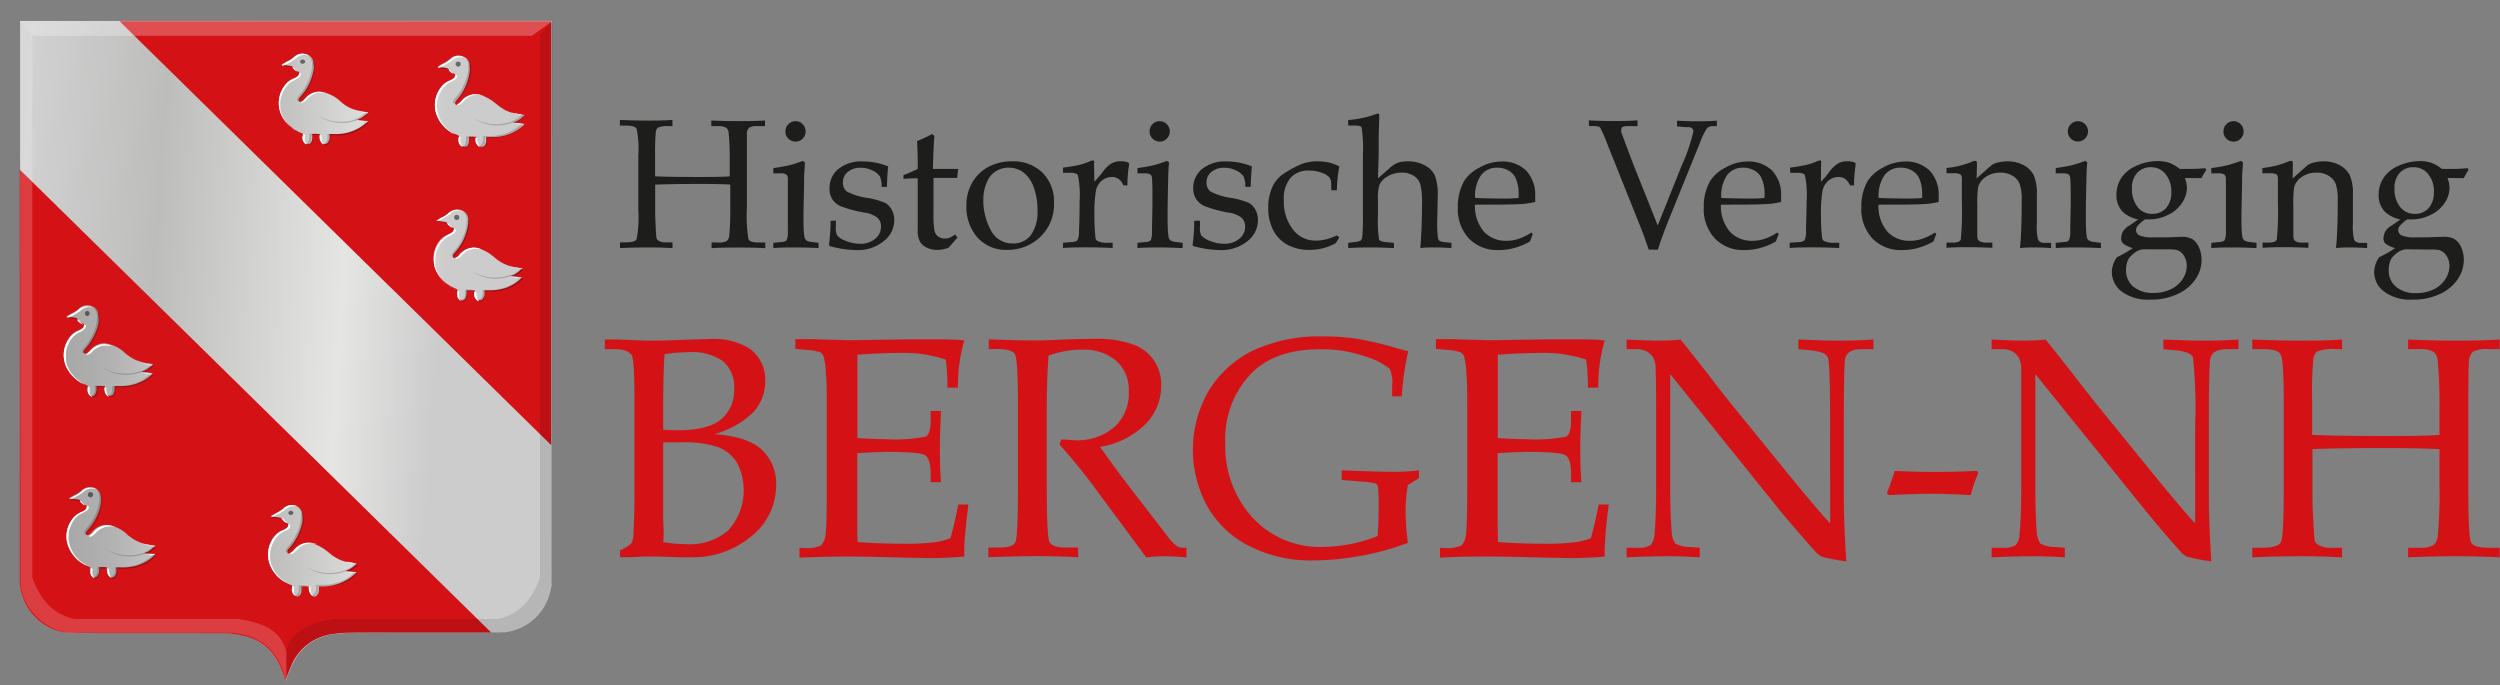
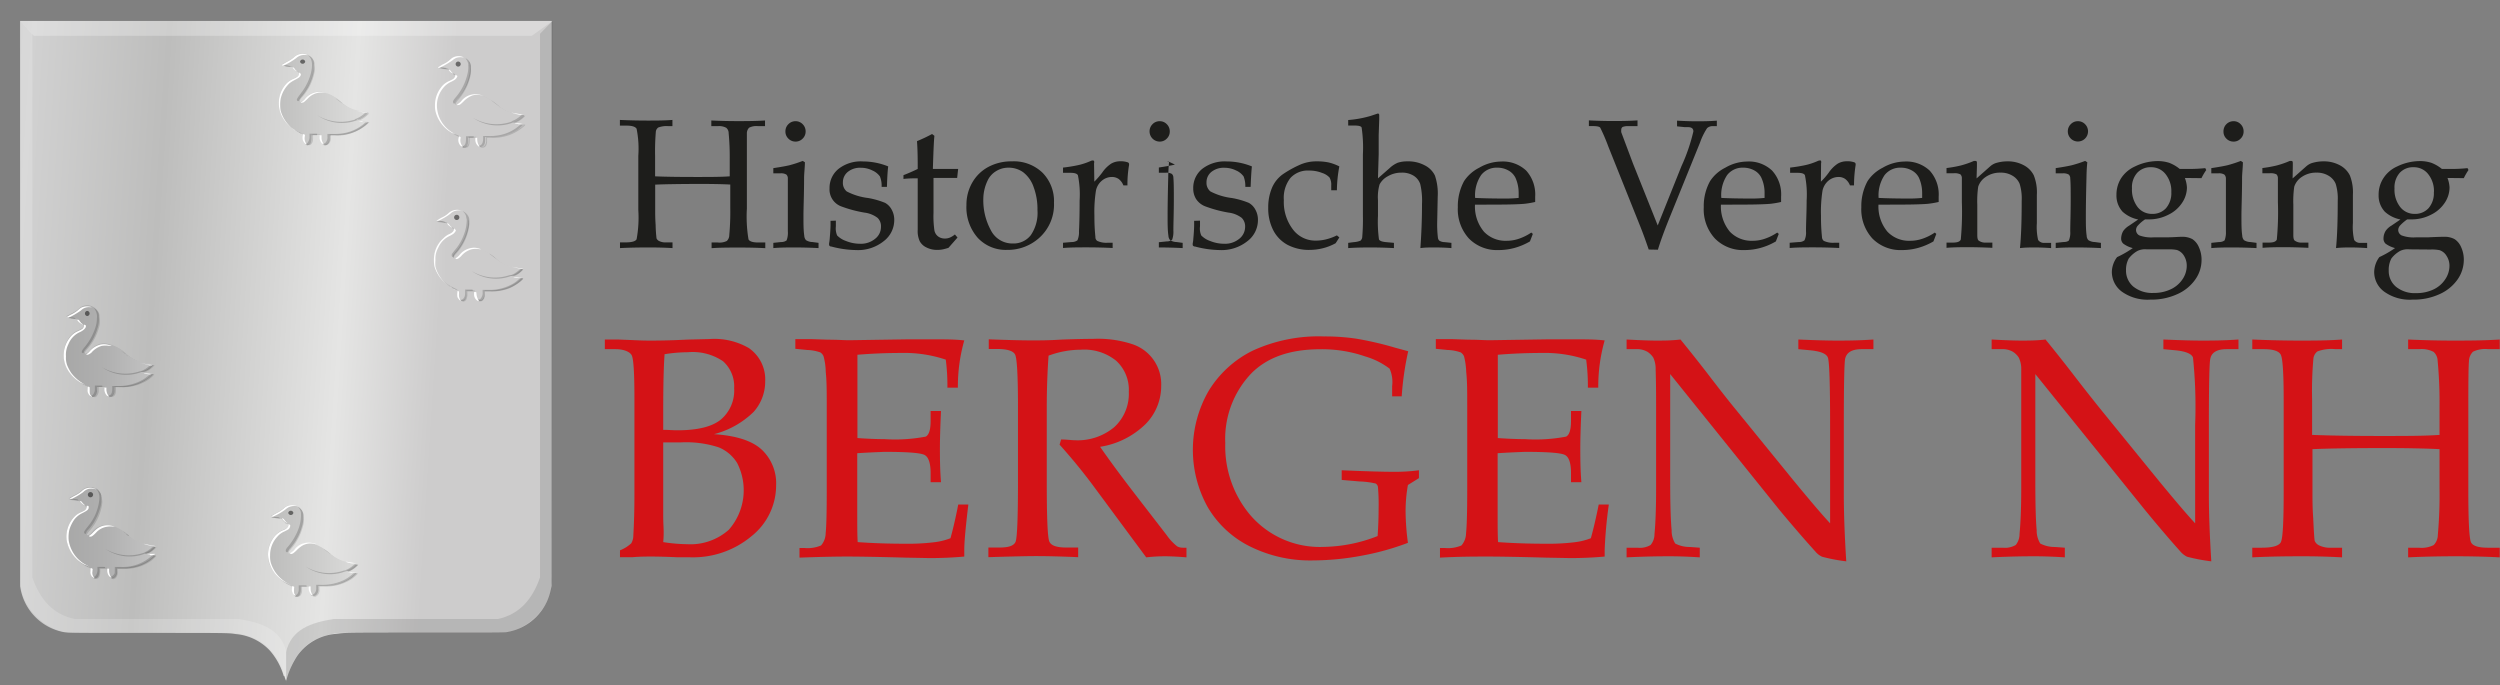
<svg xmlns="http://www.w3.org/2000/svg" xmlns:xlink="http://www.w3.org/1999/xlink" id="Laag_1" data-name="Laag 1" viewBox="0 0 277.02 75.94">
  <rect x="0" y="0" width="277.02" height="75.94" fill="#808080" stroke="none" />
  <defs>
    <style>.cls-1{fill:url(#Naamloos_verloop_2);}.cls-2{fill:#d41216;}.cls-3,.cls-5,.cls-7,.cls-8,.cls-9{fill:#010101;}.cls-3{fill-opacity:0.13;}.cls-4{fill:url(#Naamloos_verloop_2-2);}.cls-5{fill-opacity:0.18;}.cls-10,.cls-11,.cls-6{fill:#fff;}.cls-7{fill-opacity:0.49;fill-rule:evenodd;}.cls-8{fill-opacity:0.19;}.cls-9{fill-opacity:0.11;}.cls-10,.cls-11,.cls-9{stroke:#010101;stroke-opacity:0;stroke-width:1.9px;}.cls-10{fill-opacity:0.18;}.cls-11{fill-opacity:0.26;}.cls-12{fill:#1d1d1b;}</style>
    <linearGradient id="Naamloos_verloop_2" x1="716.25" y1="148.52" x2="761.7" y2="145.43" gradientTransform="matrix(1.84, 0, 0, -1.95, -1177.77, 718.12)" gradientUnits="userSpaceOnUse">
      <stop offset="0" stop-color="#a3a3a2" />
      <stop offset="0.14" stop-color="#b0b0b0" />
      <stop offset="0.32" stop-color="#d1d1d1" />
      <stop offset="0.5" stop-color="#bdbdbc" />
      <stop offset="0.75" stop-color="#e5e5e4" />
      <stop offset="0.88" stop-color="#cdcccc" />
      <stop offset="1" stop-color="#cdcccc" />
    </linearGradient>
    <linearGradient id="Naamloos_verloop_2-2" x1="732.44" y1="147.43" x2="760.12" y2="147.43" xlink:href="#Naamloos_verloop_2" />
  </defs>
  <g id="layer1">
    <g id="layer1-7">
      <path id="path3868" class="cls-1" d="M196.75,468.93a7.44,7.44,0,0,0-1.53-2.81,5.85,5.85,0,0,0-3.8-1.84c-.84-.13-.95-.13-9.85-.13-9.42,0-8.85,0-9.61-.18a6,6,0,0,1-4.42-5c0-.3,0-3.54,0-31.48V396.34h58.9v62.6l-.07.31a6,6,0,0,1-4.87,4.81c-.36.06-.43.06-8.91.06-9.11,0-9,0-10.05.14a5.77,5.77,0,0,0-4.26,2.39,9.18,9.18,0,0,0-1.15,2.44,3.64,3.64,0,0,1-.11.36,2.6,2.6,0,0,1-.2-.52Z" transform="translate(-165.31 -394.02)" />
-       <path id="path3864" class="cls-2" d="M196.78,469c-.88-2.75-2.44-4.21-5-4.64-1.19-.2-.81-.19-10.27-.19s-8.83,0-9.53-.17a6,6,0,0,1-2.87-1.71,5.57,5.57,0,0,1-1.08-1.6,5.69,5.69,0,0,1-.53-2c0-.26,0-7.27,0-23.11V412.81l26.12,25.65,26.12,25.65-8.07,0c-8.44,0-8.26,0-9.15.14a5.75,5.75,0,0,0-4.92,3.5,11.86,11.86,0,0,0-.45,1.12l-.2.6-.16-.5Zm5.69-49.14-23.92-23.49h47.84s0,10.58,0,23.49v23.49l-23.92-23.49Z" transform="translate(-165.31 -394.02)" />
      <path id="path3970" class="cls-3" d="M198.14,460.18a.88.88,0,0,1-.32-.95l0-.14-.32-.16a4.1,4.1,0,0,1-2.07-2,2.76,2.76,0,0,1-.28-1.17,3.14,3.14,0,0,1,.79-2.29,2.51,2.51,0,0,1,.84-.58c.44-.2.58-.33.61-.57v-.13l-.16-.06a1.16,1.16,0,0,1-.54-.44l-.11-.16-.57-.08a4.92,4.92,0,0,1-.58-.09l.63-.36a3.27,3.27,0,0,0,.7-.44,1.34,1.34,0,0,1,1.45-.35,1.06,1.06,0,0,1,.76.93c0,.09,0,.16,0,.16a2.71,2.71,0,0,1-.13,1.18,6.15,6.15,0,0,1-1.32,2.41c-.17.17-.23.27-.23.41s.05.18.18.18a.61.61,0,0,0,.45-.26,2.54,2.54,0,0,1,1.19-.82,2.13,2.13,0,0,1,1.06,0,5.47,5.47,0,0,1,1.82,1.06,4.3,4.3,0,0,0,2.36,1.05l.56.1H205l-.09.1a2.63,2.63,0,0,1-1.13.7l-.12,0,.63.07.67.08c.06,0-.36.4-.7.64a5.28,5.28,0,0,1-3.2.8l-.35,0v.32a.8.8,0,0,1-.25.7.35.35,0,0,1-.37.09c-.26-.07-.43-.38-.45-.82l0-.28h-.86v.33a1,1,0,0,1-.08.5c-.09.2-.18.27-.35.29a.28.28,0,0,1-.23-.05Zm-22.34-2a.78.78,0,0,1-.3-.42,1.61,1.61,0,0,1,0-.62s-.07-.09-.33-.22a4,4,0,0,1-2.24-2.41,3.21,3.21,0,0,1,.58-2.87,2.08,2.08,0,0,1,.82-.64c.6-.29.7-.37.72-.62l0-.16-.16-.05a1.24,1.24,0,0,1-.55-.44l-.1-.16-.6-.08-.6-.08.64-.34a3.59,3.59,0,0,0,.77-.49,1.22,1.22,0,0,1,1-.4,1.12,1.12,0,0,1,1.16,1c0,.07,0,.12,0,.12a1.89,1.89,0,0,1,0,.71,5.69,5.69,0,0,1-1.35,2.8c-.24.27-.31.39-.31.5s.07.18.21.18.27-.08.51-.34a2,2,0,0,1,1.58-.79,3.89,3.89,0,0,1,2.38,1.13,4.5,4.5,0,0,0,2.61,1.1l.41.08a3.65,3.65,0,0,1-.65.54,1.71,1.71,0,0,1-.62.26s-.06,0-.05,0l.64.09.65.09a3.93,3.93,0,0,1-.68.6,4.94,4.94,0,0,1-1.13.55,6,6,0,0,1-2.08.27l-.38,0v.33a.75.75,0,0,1-.1.5.47.47,0,0,1-.23.25c-.14.06-.16.07-.28,0-.27-.08-.44-.37-.47-.84v-.26h-.85v.28c0,.51-.15.81-.43.84a.33.33,0,0,1-.24-.05Zm-.3-20.15a.85.85,0,0,1-.31-.42,1.61,1.61,0,0,1,0-.62s-.07-.09-.33-.22a4,4,0,0,1-2.2-2.29,3.21,3.21,0,0,1,.5-2.92,2.15,2.15,0,0,1,1-.77,2,2,0,0,0,.44-.26.39.39,0,0,0,.16-.29v-.16l-.16-.06a1.3,1.3,0,0,1-.54-.44l-.1-.16-.6-.08c-.48-.06-.58-.08-.53-.11l.61-.34a3.14,3.14,0,0,0,.74-.47,1.34,1.34,0,0,1,1.6-.24,1.3,1.3,0,0,1,.48.48,1.2,1.2,0,0,1,.09.48s0,0,0,0a2.53,2.53,0,0,1,0,.91,6,6,0,0,1-1.34,2.63c-.24.28-.29.35-.29.46s.07.19.2.19.26-.07.57-.39a2,2,0,0,1,1.54-.75,3.89,3.89,0,0,1,2.31,1.08,4.93,4.93,0,0,0,1,.68,5.18,5.18,0,0,0,1.66.47l.44.08-.17.17a2.54,2.54,0,0,1-1,.62c-.19,0-.07.07.52.13l.6.07s0,.06-.15.21a3.64,3.64,0,0,1-1,.69,4.94,4.94,0,0,1-2.44.53h-.64v.3c0,.43-.1.65-.34.76s-.69-.19-.73-.82l0-.26h-.84v.28a1,1,0,0,1-.22.74.27.27,0,0,1-.23.11.55.55,0,0,1-.22-.06Zm41-10.64a.77.77,0,0,1-.34-.53,1,1,0,0,1,0-.48c0-.08,0-.09-.31-.24a4,4,0,0,1-2.26-2.45,3.82,3.82,0,0,1-.06-1.43,3.25,3.25,0,0,1,.75-1.52,2.26,2.26,0,0,1,.85-.61c.4-.17.61-.38.61-.6s0-.1-.16-.16a1.21,1.21,0,0,1-.62-.56,2.58,2.58,0,0,0-.57-.11l-.6-.08a3.67,3.67,0,0,1,.6-.36,3.66,3.66,0,0,0,.72-.45,1.36,1.36,0,0,1,1.46-.35,1.05,1.05,0,0,1,.76.95c0,.08,0,.13,0,.13s0,.08,0,.26a5.7,5.7,0,0,1-1.45,3.31c-.21.23-.25.3-.25.44s.05.18.18.18a.8.8,0,0,0,.52-.34,3.11,3.11,0,0,1,.72-.6,2,2,0,0,1,1.3-.16,5.24,5.24,0,0,1,2,1.13,4.21,4.21,0,0,0,1.32.78,7.16,7.16,0,0,0,1.3.29,1.27,1.27,0,0,1,.31.07s-.23.26-.52.47a1.91,1.91,0,0,1-.73.34c-.18,0,0,0,.6.1a4.8,4.8,0,0,1,.64.1,3.6,3.6,0,0,1-.57.52,5.23,5.23,0,0,1-1,.56,5.59,5.59,0,0,1-2.07.33h-.58v.29a.84.84,0,0,1-.09.48c-.12.26-.25.34-.47.32a.32.32,0,0,1-.28-.13,1.25,1.25,0,0,1-.26-.72l0-.24h-.85l0,.17a1.45,1.45,0,0,1-.12.73.45.45,0,0,1-.34.23l-.19-.06Zm.16-17a.79.79,0,0,1-.33-.46,1.22,1.22,0,0,1,0-.6c0-.05,0-.07,0-.07a6.37,6.37,0,0,1-1-.53,4.36,4.36,0,0,1-.92-.82,2.75,2.75,0,0,1-.45-.68,3.17,3.17,0,0,1,.62-3.67,2.11,2.11,0,0,1,.71-.44c.35-.15.45-.23.55-.4s.09-.29-.1-.36a1.21,1.21,0,0,1-.62-.56,1.87,1.87,0,0,0-.59-.12l-.59-.08a5,5,0,0,1,.6-.35,3.62,3.62,0,0,0,.79-.51,1.35,1.35,0,0,1,1.54-.24,1,1,0,0,1,.61.84c0,.09,0,.17,0,.17a2.56,2.56,0,0,1,0,.73,5.89,5.89,0,0,1-1.4,2.85c-.22.23-.29.4-.24.53s.17.13.32.07a1.83,1.83,0,0,0,.39-.34,2,2,0,0,1,2.5-.57,7.26,7.26,0,0,1,1.42.9,5.2,5.2,0,0,0,1,.68,6.31,6.31,0,0,0,1.79.47l.27,0-.08.1a3,3,0,0,1-1,.69l-.21.07.61.07.67.07s0,.06-.14.18a5,5,0,0,1-3.66,1.27l-.44,0,0,.34a1.11,1.11,0,0,1-.07.46.47.47,0,0,1-.57.29c-.23-.08-.4-.4-.44-.85l0-.25h-.84v.28c0,.43-.07.66-.24.79a.48.48,0,0,1-.39,0Zm-17.31-.27c-.29-.15-.41-.49-.34-1l0-.14-.23-.11a4.41,4.41,0,0,1-2.17-2,3.23,3.23,0,0,1,.4-3.31,2.14,2.14,0,0,1,.94-.71c.46-.21.63-.37.63-.6s0-.11-.19-.2a1.28,1.28,0,0,1-.54-.47c0-.11,0-.11-.7-.19l-.54-.08.61-.34a3.73,3.73,0,0,0,.79-.5,1.32,1.32,0,0,1,1.16-.38,1.26,1.26,0,0,1,.69.34,1,1,0,0,1,.31.64c0,.09,0,.16,0,.16a1.71,1.71,0,0,1,0,.75,5.81,5.81,0,0,1-1.35,2.77c-.23.26-.3.37-.3.5s.07.18.2.18.25-.08.53-.37a2,2,0,0,1,1.68-.77,4.43,4.43,0,0,1,2.36,1.2,3.94,3.94,0,0,0,1.62.86,12.35,12.35,0,0,0,1.29.23c.06,0-.26.3-.54.5a1.89,1.89,0,0,1-.68.32s-.06,0,0,0a5.06,5.06,0,0,0,.56.08l.62.08.09,0-.23.21a5,5,0,0,1-3.63,1.21h-.43v.3a.84.84,0,0,1-.09.49.5.5,0,0,1-.23.26.33.33,0,0,1-.41,0,.47.47,0,0,1-.23-.29.9.9,0,0,1-.12-.48v-.28H200v.32c0,.4-.06.54-.21.69a.27.27,0,0,1-.23.12.46.46,0,0,1-.21-.05Z" transform="translate(-165.31 -394.02)" />
      <path id="path3970-5" class="cls-4" d="M198,460a.88.88,0,0,1-.31-.94l0-.15-.33-.16a4.16,4.16,0,0,1-2.07-1.95,2.92,2.92,0,0,1-.28-1.17,3.13,3.13,0,0,1,.8-2.29,2.22,2.22,0,0,1,.84-.59c.44-.19.58-.32.6-.56l0-.14-.16-.06a1.13,1.13,0,0,1-.55-.44l-.1-.16-.58-.07a3.9,3.9,0,0,1-.57-.1s.28-.17.62-.35a4.25,4.25,0,0,0,.71-.44,1.36,1.36,0,0,1,1.45-.36,1.07,1.07,0,0,1,.75.94.27.27,0,0,0,0,.15,2.82,2.82,0,0,1-.12,1.18,6.26,6.26,0,0,1-1.32,2.41.58.58,0,0,0-.23.42c0,.13,0,.18.17.18a.61.61,0,0,0,.46-.26,2.59,2.59,0,0,1,1.19-.83,2.25,2.25,0,0,1,1.06,0,5.33,5.33,0,0,1,1.81,1.07,4.4,4.4,0,0,0,2.37,1.05l.56.09.07,0-.09.09a2.79,2.79,0,0,1-1.14.71l-.11,0,.63.08.66.08c.06,0-.36.4-.7.63A5.32,5.32,0,0,1,201,459l-.35,0v.31a.83.83,0,0,1-.25.7.35.35,0,0,1-.37.09c-.27-.07-.44-.38-.46-.82V459h-.86v.32a.94.94,0,0,1-.08.5c-.09.2-.18.28-.35.3A.3.3,0,0,1,198,460Zm-22.33-2a.8.8,0,0,1-.31-.42,1.56,1.56,0,0,1,0-.61s-.06-.09-.33-.22a4,4,0,0,1-2.23-2.41,3.19,3.19,0,0,1,.57-2.87,2.37,2.37,0,0,1,.82-.65c.61-.28.7-.37.73-.62v-.15l-.15-.06a1.19,1.19,0,0,1-.55-.44l-.1-.16-.6-.07-.6-.08.63-.35a2.8,2.8,0,0,0,.77-.49,1.29,1.29,0,0,1,1-.4,1.11,1.11,0,0,1,1.16,1c0,.07,0,.13,0,.13a2.15,2.15,0,0,1,0,.71,5.88,5.88,0,0,1-1.36,2.8c-.23.27-.31.38-.31.49a.18.18,0,0,0,.21.19c.15,0,.27-.09.51-.35a2,2,0,0,1,1.59-.79,3.94,3.94,0,0,1,2.38,1.14,4.54,4.54,0,0,0,2.6,1.1l.42.07a4.57,4.57,0,0,1-.65.55,1.74,1.74,0,0,1-.63.26s-.06,0-.05,0l.65.09.64.08a3.23,3.23,0,0,1-.68.6,5.1,5.1,0,0,1-1.12.56,6,6,0,0,1-2.09.27l-.38,0v.32a.81.81,0,0,1-.09.5.45.45,0,0,1-.24.25.27.27,0,0,1-.27,0c-.28-.09-.44-.38-.47-.85l0-.26h-.84v.28c0,.51-.16.82-.43.85a.34.34,0,0,1-.24-.06Zm-.31-20.15a.76.76,0,0,1-.3-.41,1.61,1.61,0,0,1,0-.62s-.07-.09-.34-.22a4,4,0,0,1-2.19-2.3,3.21,3.21,0,0,1,.49-2.92,2.23,2.23,0,0,1,1-.77,1.69,1.69,0,0,0,.44-.26.34.34,0,0,0,.15-.29l0-.15-.16-.06a1.22,1.22,0,0,1-.55-.45l-.1-.16-.59-.07c-.48-.06-.58-.08-.54-.11l.62-.34a3,3,0,0,0,.73-.47,1.34,1.34,0,0,1,1.6-.24,1.15,1.15,0,0,1,.48.47,1.11,1.11,0,0,1,.1.48s0,.05,0,.05a2.53,2.53,0,0,1,0,.91,6.11,6.11,0,0,1-1.34,2.63c-.24.28-.29.36-.29.47a.16.16,0,0,0,.19.18c.17,0,.26-.07.58-.39a2,2,0,0,1,1.53-.75,3.89,3.89,0,0,1,2.31,1.09,5.38,5.38,0,0,0,1,.68,5.66,5.66,0,0,0,1.66.47l.43.07s-.07.08-.17.17a2.51,2.51,0,0,1-1,.63c-.19,0-.07.06.52.12l.6.08s0,.05-.15.21a4.25,4.25,0,0,1-1,.69,5,5,0,0,1-2.44.53H178v.3c0,.43-.1.65-.35.76s-.69-.18-.73-.81v-.26H176v.27a1,1,0,0,1-.21.74.27.27,0,0,1-.23.12.48.48,0,0,1-.23-.07Zm41-10.64a.72.72,0,0,1-.35-.52,1.2,1.2,0,0,1,0-.49c0-.07,0-.09-.3-.24a4,4,0,0,1-2.26-2.44,3.67,3.67,0,0,1-.06-1.44,3.16,3.16,0,0,1,.74-1.51A2.19,2.19,0,0,1,215,420c.4-.17.61-.38.61-.61,0-.08,0-.1-.17-.16a1.3,1.3,0,0,1-.62-.56,2.78,2.78,0,0,0-.57-.1l-.59-.09a4.17,4.17,0,0,1,.59-.36,3.12,3.12,0,0,0,.73-.45,1.4,1.4,0,0,1,1.46-.35,1.09,1.09,0,0,1,.76.95c0,.08,0,.14,0,.14s0,.07,0,.26a5.81,5.81,0,0,1-1.46,3.31c-.2.23-.24.29-.24.44s0,.18.18.18a.81.81,0,0,0,.51-.34,3.15,3.15,0,0,1,.73-.6,2.06,2.06,0,0,1,1.29-.17,5.09,5.09,0,0,1,2,1.14,4.33,4.33,0,0,0,1.33.78,7.88,7.88,0,0,0,1.3.29l.31.06s-.23.27-.52.48a2,2,0,0,1-.74.34c-.18,0,0,0,.6.1l.65.09a4.16,4.16,0,0,1-.57.52,5.87,5.87,0,0,1-1,.56,5.61,5.61,0,0,1-2.07.34H219v.29a.84.84,0,0,1-.09.48c-.13.25-.25.34-.47.32a.31.31,0,0,1-.28-.14,1.25,1.25,0,0,1-.26-.71l0-.24H217l0,.16a1.6,1.6,0,0,1-.13.74.47.47,0,0,1-.33.23.5.5,0,0,1-.19-.07Zm.16-17a.84.84,0,0,1-.34-.46,1.15,1.15,0,0,1,0-.61s0-.07,0-.07a7.69,7.69,0,0,1-1-.52,4.4,4.4,0,0,1-.92-.83,2.52,2.52,0,0,1-.44-.68,3.18,3.18,0,0,1-.25-2.1,3.26,3.26,0,0,1,.87-1.56,2,2,0,0,1,.71-.45c.34-.15.44-.23.54-.4s.09-.28-.09-.36a1.26,1.26,0,0,1-.63-.55,1.67,1.67,0,0,0-.58-.12l-.59-.09a6.22,6.22,0,0,1,.59-.35,3.52,3.52,0,0,0,.8-.51,1.32,1.32,0,0,1,1.53-.23,1,1,0,0,1,.62.83c0,.1,0,.18,0,.18a2.3,2.3,0,0,1,0,.72A5.8,5.8,0,0,1,216,405c-.21.24-.29.4-.24.54s.17.12.33.06a1.77,1.77,0,0,0,.39-.34,2,2,0,0,1,2.49-.56,6,6,0,0,1,1.42.9,4.66,4.66,0,0,0,1,.67,5.89,5.89,0,0,0,1.79.48l.27,0-.09.09a2.75,2.75,0,0,1-1,.69l-.21.07.61.07.66.08s0,.05-.13.18a5,5,0,0,1-3.67,1.26h-.44v.33a1,1,0,0,1-.08.46.47.47,0,0,1-.57.3c-.23-.08-.39-.41-.43-.85l0-.26h-.84v.28c0,.43-.07.66-.25.79a.42.42,0,0,1-.38,0ZM199.22,410a.87.87,0,0,1-.33-1l0-.15-.23-.1a4.41,4.41,0,0,1-2.17-2,3.21,3.21,0,0,1,.4-3.31,2.1,2.1,0,0,1,.94-.72c.46-.2.63-.37.63-.6s0-.11-.2-.19a1.2,1.2,0,0,1-.53-.48c-.05-.11,0-.1-.7-.19l-.55-.07s.27-.16.61-.35a3.13,3.13,0,0,0,.79-.5,1.31,1.31,0,0,1,1.16-.37,1.22,1.22,0,0,1,.7.34.91.91,0,0,1,.3.64.32.32,0,0,0,0,.16,1.52,1.52,0,0,1,0,.74,5.71,5.71,0,0,1-1.35,2.78c-.22.25-.29.37-.29.49s.06.19.19.18.26-.07.54-.37a2,2,0,0,1,1.68-.76,4.36,4.36,0,0,1,2.36,1.2,3.82,3.82,0,0,0,1.61.85c.27.07,1.17.24,1.3.24s-.26.29-.54.49a1.81,1.81,0,0,1-.69.33s-.05,0,0,0a2.55,2.55,0,0,0,.56.09l.62.07.09,0-.24.22a5,5,0,0,1-3.63,1.21l-.42,0v.31a.78.78,0,0,1-.1.49c-.07.15-.11.2-.22.25a.34.34,0,0,1-.42,0,.64.64,0,0,1-.23-.29,1,1,0,0,1-.11-.49v-.28h-.84l0,.32c0,.41-.06.55-.2.7s-.14.12-.24.12a.72.72,0,0,1-.21-.05Z" transform="translate(-165.31 -394.02)" />
      <path id="path4014" class="cls-5" d="M198,460.07l-.12-.07.12,0a.46.46,0,0,0,.34-.31,1,1,0,0,0,.07-.48v-.33h.43c.43,0,.44,0,.45.08s0,.07-.32.07h-.33l0,.15a1.61,1.61,0,0,1-.11.75.42.42,0,0,1-.36.23.58.58,0,0,1-.19-.06Zm2,0a.48.48,0,0,1-.18-.08l-.09-.06h.13a.51.51,0,0,0,.39-.28.87.87,0,0,0,.1-.49v-.34h.37a5.62,5.62,0,0,0,2.71-.53,5.08,5.08,0,0,0,.9-.61c.18-.16.2-.17.33-.16a.42.42,0,0,1,.17,0s-.28.33-.54.52a4.94,4.94,0,0,1-3.1.91h-.6v.29a.85.85,0,0,1-.08.48c-.13.26-.31.37-.52.32Zm-2.84-1.39-.27-.16s.53.25.56.28S197.42,458.82,197.21,458.71Zm-21.49-.61c-.14-.08-.15-.1,0-.12a.42.42,0,0,0,.18-.07,1.1,1.1,0,0,0,.26-.83v-.22h.41c.41,0,.42,0,.43.08s0,.07-.31.07h-.32l0,.17a1.59,1.59,0,0,1-.12.72.38.38,0,0,1-.53.19Zm2,0c-.09,0-.21-.1-.21-.13h.06c.11,0,.3-.11.41-.26s.09-.16.1-.49v-.35h.6a4.79,4.79,0,0,0,3.35-1.11c.24-.2.32-.22.52-.17s.06,0-.12.2a4.81,4.81,0,0,1-3.49,1.24h-.61v.3a.81.81,0,0,1-.2.65.52.52,0,0,1-.2.14.24.24,0,0,1-.22,0Zm26.12-.8-.22,0-.19,0,.15-.05a2.71,2.71,0,0,0,.92-.56c.16-.13.17-.14.41-.08H205l-.09.1a3.25,3.25,0,0,1-.76.56c-.18.09-.19.1-.29.08Zm-29-.6-.25-.16.27.13c.25.13.32.17.26.17l-.28-.14Zm26.8-1.5c-.33-.25-.49-.39-.29-.25s.64.48.64.49,0,0-.35-.24Zm-20.18.11-.21,0-.18,0,.17,0a2.54,2.54,0,0,0,.77-.45c.22-.18.29-.22.38-.22s.23,0,.09.18c-.38.38-.85.65-1,.59Zm15.6-.11a.32.32,0,0,1,0-.29,1.65,1.65,0,0,1,.26-.34,6.75,6.75,0,0,0,1.1-1.88,4.4,4.4,0,0,0,.29-1.63.42.42,0,0,1,0-.15,1.13,1.13,0,0,0-.22-.56l-.12-.16.1.06a1.08,1.08,0,0,1,.49.83c0,.07,0,.13,0,.13a3.23,3.23,0,0,1-.15,1.21,6,6,0,0,1-1.31,2.38.92.92,0,0,0-.2.3c-.05.13-.15.18-.23.1Zm-17.71-2c-.3-.22-.44-.35-.25-.22s.55.42.55.43S179.63,453.5,179.34,453.27Zm-4.62-.06c-.11-.13-.08-.19.46-.87a5.41,5.41,0,0,0,1.18-2.94,1.54,1.54,0,0,0-.3-1.07l-.09-.1.1.06a1.25,1.25,0,0,1,.44.53,1,1,0,0,1,.05.29.21.21,0,0,0,0,.13,2.81,2.81,0,0,1-.12,1.18,7.17,7.17,0,0,1-.68,1.56,5.1,5.1,0,0,1-.65.85.63.63,0,0,0-.22.38c0,.08-.13.09-.2,0ZM196.94,452c-.05,0-.06-.06,0-.05l.11,0s.06,0,.06,0S197,452,196.94,452Zm-1.11-.58c-.49-.07-.5-.07-.41-.12s.12,0,.46,0,.39.07.42.11,0,.06,0,.06l-.51-.05ZM174.62,450c-.05-.05-.05-.05,0,0l.08,0a0,0,0,0,1,0,0s0,0-.11,0Zm-1.09-.58c-.61-.09-.57-.07-.47-.13s.15,0,.43,0l.4.06c.05,0,.14.14.09.13Zm1.84-11.47-.1-.07h.1c.15,0,.26-.11.35-.3a1,1,0,0,0,.1-.51l0-.33h.41c.41,0,.42,0,.43.08s0,.07-.3.08h-.31v.29a.92.92,0,0,1-.22.73.36.36,0,0,1-.47,0Zm1.91,0-.12-.07.14,0c.33-.09.43-.26.45-.75v-.34h.44a5.48,5.48,0,0,0,2.67-.55,4,4,0,0,0,.84-.56l.25-.21.17,0,.17,0-.19.18a5,5,0,0,1-3.67,1.26l-.43,0v.3a.9.9,0,0,1-.08.48c-.15.3-.41.41-.65.28Zm-2.68-1.32-.23-.14a1,1,0,0,1,.24.11,1.15,1.15,0,0,1,.24.14S174.87,436.76,174.6,436.62Zm-.34-.21c-.06-.05-.06-.05,0,0l.07.05s0,0-.08,0Zm6.7-1.23c-.07,0-.13,0-.13,0l.16-.07a2.53,2.53,0,0,0,.76-.47c.22-.19.22-.19.37-.17l.17,0a1.12,1.12,0,0,1-.14.15,1.92,1.92,0,0,1-1,.59l-.24,0Zm-1.54-1.77s0-.05,0,0,.07.07,0,.07l-.06-.06Zm-.12-.09c0-.05,0-.05,0,0s.07.07,0,.07l0-.06Zm-.3-.22-.26-.2a2.64,2.64,0,0,1,.43.3c.16.14.07.08-.17-.1Zm-4.6,0c-.08-.1,0-.26.22-.55a6.43,6.43,0,0,0,1.24-2.19,3.34,3.34,0,0,0,.19-1.09,1.46,1.46,0,0,0-.29-1.06l-.1-.12.14.1a1,1,0,0,1,.46.77c0,.09,0,.15,0,.15a2.92,2.92,0,0,1-.14,1.24,5.77,5.77,0,0,1-1.29,2.33,1.11,1.11,0,0,0-.24.36c0,.09,0,.1-.1.1A.19.19,0,0,1,174.4,433.08Zm-.12-3.26-.08-.07.09,0c.12,0,.16.09.11.09a.27.27,0,0,1-.12-.06Zm-1.09-.57-.45-.06c-.06,0-.06,0,0-.05s.11-.05.39,0c.45.05.49.07.53.13s.06.08-.48,0Zm43.23-1.94c-.15-.07-.16-.1,0-.1a.34.34,0,0,0,.2-.1c.18-.16.24-.37.23-.8v-.24h.42c.41,0,.42,0,.43.08s0,.07-.3.07H217l0,.15a1.73,1.73,0,0,1-.11.73.37.37,0,0,1-.53.2Zm2,0-.16-.08-.09-.06.16,0c.19,0,.27-.09.38-.33a.81.81,0,0,0,.08-.45v-.28l.59,0a5.14,5.14,0,0,0,2.54-.56,3.39,3.39,0,0,0,.84-.58c.21-.17.31-.2.5-.15s-.69.7-1.21.95a5.16,5.16,0,0,1-2.39.49H219v.29a1,1,0,0,1-.07.44.58.58,0,0,1-.34.36c-.12,0-.11,0-.22,0ZM215.6,426l-.17-.11a.45.45,0,0,1,.18.08.71.71,0,0,1,.18.11S215.8,426.08,215.6,426Zm6.44-1.44-.18,0-.11,0,.18-.05.35-.16a5,5,0,0,0,.66-.5.69.69,0,0,1,.34,0,2.67,2.67,0,0,1-.5.46C222.42,424.53,222.28,424.58,222,424.54Zm-1.62-1.77s0,0,0,0l.06.06s0,0-.07-.05Zm-.46-.33c-.4-.3-.51-.39-.34-.29a6.08,6.08,0,0,1,.75.58Zm-4.56,0a.36.36,0,0,1,0-.33l.27-.35a5.48,5.48,0,0,0,1.06-1.81,4.7,4.7,0,0,0,.3-1.64.9.9,0,0,1-.05-.22,1,1,0,0,0-.27-.56l-.13-.13.13.07a1.08,1.08,0,0,1,.52.79c0,.1,0,.18.05.18a2.79,2.79,0,0,1-.06.83,6,6,0,0,1-1.39,2.75,1.12,1.12,0,0,0-.22.31c0,.14-.15.18-.22.11Zm-.08-3.26c-.06-.05-.06-.05,0,0l.07.05S215.38,419.24,215.32,419.19Zm-1.15-.59c-.44-.06-.48-.07-.43-.11a1.69,1.69,0,0,1,.9.12s.06.06,0,.06l-.51-.07Zm2.39-8.3-.14-.07.13,0c.28-.09.38-.28.4-.78v-.34h.85v.08c0,.08,0,.08-.31.08h-.3v.28a1.11,1.11,0,0,1-.12.62.37.37,0,0,1-.52.17Zm1.9,0a.25.25,0,0,1-.1-.08s0-.05,0-.05a.5.5,0,0,0,.42-.35,1.57,1.57,0,0,0,.07-.43l0-.31h.55a5.32,5.32,0,0,0,1.23-.09,4.56,4.56,0,0,0,2.2-1.05c.2-.17.21-.17.36-.16a.36.36,0,0,1,.16,0,5.33,5.33,0,0,1-.72.63,5.13,5.13,0,0,1-3,.79h-.56v.32c0,.38-.08.58-.26.7a.48.48,0,0,1-.42.05Zm-19.12-.22a.28.28,0,0,1-.16-.09c-.06-.05-.06-.06,0-.06a.26.26,0,0,0,.21-.1,1.05,1.05,0,0,0,.22-.71l0-.3h.84V409h-.62v.29c0,.46-.1.7-.32.79l-.12.05-.11,0Zm1.76-.07-.11-.07.13,0a.51.51,0,0,0,.39-.32.82.82,0,0,0,.08-.47v-.3l.74,0a6,6,0,0,0,1-.07,4.71,4.71,0,0,0,2.23-1l.23-.2.18,0,.17,0-.25.24a4.85,4.85,0,0,1-3.48,1.2h-.56v.29a.82.82,0,0,1-.09.48c-.16.32-.42.42-.66.26Zm14.79-1s-.07,0,0,0l.09,0c.08.06,0,.06,0,0Zm-17.45-.31a.91.91,0,0,1-.2-.13,3.66,3.66,0,0,1,.45.22c0,.05-.06,0-.25-.09Zm23.77-1.17c-.32,0-.32,0-.08-.14a2.69,2.69,0,0,0,.89-.58c.06-.07.09-.08.21-.06s.24,0,.06.2a2.54,2.54,0,0,1-.93.6l-.15,0Zm-17.34-.27c-.24,0-.27,0-.16-.07a3.09,3.09,0,0,0,.83-.48l.28-.23.16,0a.34.34,0,0,1,.15,0,3.22,3.22,0,0,1-.81.64.52.52,0,0,1-.45.08Zm15.8-1.43s0,0,0,0l0,.05s0,0-.06,0Zm-.47-.34c-.38-.29-.57-.45-.35-.3s.76.57.76.59,0,0-.41-.29Zm-16.88.05c0-.05,0-.05,0,0s.07.07,0,.07Zm-.42-.31c-.38-.28-.5-.4-.26-.23a3.28,3.28,0,0,1,.62.5Zm12.66.2c-.11-.14-.06-.27.26-.65a6,6,0,0,0,1.26-2.46,3.3,3.3,0,0,0,.12-1,.64.64,0,0,1,0-.19,1.27,1.27,0,0,0-.23-.55c-.09-.11-.09-.12,0-.08a1.29,1.29,0,0,1,.43.47,2,2,0,0,1,.08.33c0,.1,0,.17,0,.17a3.88,3.88,0,0,1-.21,1.38A5.89,5.89,0,0,1,216,405a1.44,1.44,0,0,0-.25.37c0,.1,0,.12-.1.12s-.09,0-.1,0Zm-17.31-.26c-.12-.12,0-.28.36-.77,1-1.23,1.53-3,1.15-3.86a1.28,1.28,0,0,0-.17-.26l-.12-.14.1.06a1,1,0,0,1,.52.81c0,.1,0,.17,0,.16s0,.35,0,.72a6,6,0,0,1-1.33,2.78,2.19,2.19,0,0,0-.31.42c0,.13-.13.16-.21.08Zm17.19-3s0,0,0,0,.06,0,0,0l-.05,0Zm-1.2-.6-.4-.06s0,0,.07,0,.12,0,.45,0a1.27,1.27,0,0,1,.42.11c.05.05,0,.05-.05.05Zm-17.3-.25-.41-.06s0,0,.06,0,.13,0,.46,0a1.12,1.12,0,0,1,.43.11l.07.06h-.11l-.5-.06Z" transform="translate(-165.31 -394.02)" />
      <path id="path4010" class="cls-6" d="M197.94,460a.86.86,0,0,1-.27-.84c0-.21,0-.21.15-.16s.07.05.07.38,0,.37.09.5a.41.41,0,0,0,.13.18s0,0,0,0a.41.41,0,0,1-.18-.1Zm1.94,0a1,1,0,0,1-.36-.8V459h.21l0,.27a1.16,1.16,0,0,0,.22.68c.1.11.07.11-.09,0Zm-2.73-1.35a3.63,3.63,0,0,1-2.14-3.17,3.26,3.26,0,0,1,.71-2,2.4,2.4,0,0,1,1.06-.74c.29-.13.49-.34.49-.53s0-.1.1-.07.14.11.06.31-.16.24-.58.45a2.15,2.15,0,0,0-.8.58,3,3,0,0,0-.81,2.1,2.56,2.56,0,0,0,.07.76,3.86,3.86,0,0,0,2,2.37c.12.07.21.13.19.13l-.31-.16ZM175.6,458a.74.74,0,0,1-.27-.68c0-.34,0-.4.15-.32s.08.07.07.38a.75.75,0,0,0,.18.62C175.84,458.1,175.77,458.11,175.6,458Zm1.94,0a.93.93,0,0,1-.35-.76l0-.21h.21l0,.29a1.3,1.3,0,0,0,.23.67c.08.09,0,.09-.1,0Zm26.74-.5-.45-.08s.23,0,.65,0l.4.05s0,0,0,0-.05,0-.59,0Zm-29.44-.83a3.78,3.78,0,0,1-2.15-2.81,3.21,3.21,0,0,1,.88-2.6,2.15,2.15,0,0,1,.7-.47,3.57,3.57,0,0,0,.4-.2.54.54,0,0,0,.25-.4v-.12l.11,0c.09,0,.11.05.11.13,0,.27-.09.36-.69.67a2.44,2.44,0,0,0-.91.73,3.94,3.94,0,0,0-.54,1.11,3.74,3.74,0,0,0-.08,1.16,3.7,3.7,0,0,0,2,2.78,1,1,0,0,1,.23.15l-.34-.17Zm29.58-.2a3.88,3.88,0,0,1-.8-.19.69.69,0,0,1,.21,0l1,.17s0,0,0,0,0,0-.47,0Zm-22.49-1-.43-.08c-.08,0,.21,0,.59,0l.42,0s0,0,0,0S182.39,455.59,181.93,455.53Zm15.54-.12s0-.06.08-.1a1.6,1.6,0,0,0,.37-.32,2,2,0,0,1,2-.74c.2,0,.54.16.37.13a1.89,1.89,0,0,0-1.49.17,3.1,3.1,0,0,0-.67.56,2.88,2.88,0,0,1-.35.29A.52.52,0,0,1,197.47,455.41ZM182,454.48a3.52,3.52,0,0,1-.78-.2h0c.1,0,.79.17,1.08.21a.84.84,0,0,1,.27.06s-.1,0-.6-.07Zm-6.8-1.05s0-.07.05-.09a1.6,1.6,0,0,0,.35-.3,5,5,0,0,1,.44-.41,1.9,1.9,0,0,1,1.84-.29c.1,0,.14.06.09.05a2.5,2.5,0,0,0-.8,0,2,2,0,0,0-1.23.67c-.33.33-.47.43-.61.43l-.13,0Zm21.78-1.52c-.14-.09-.45-.41-.42-.44s.18,0,.28.19a1.89,1.89,0,0,0,.23.25c.16.12.11.11-.09,0Zm-1.58-.66c-.08,0,0-.05.52-.35a3.55,3.55,0,0,0,.8-.51,1.32,1.32,0,0,1,1.17-.38c.29.05.39.11.13.08a1.57,1.57,0,0,0-.77.16,3,3,0,0,0-.33.24,6.82,6.82,0,0,1-1.35.78l-.17,0ZM174.64,450c-.17-.1-.45-.37-.45-.44s.14,0,.21.11a2.57,2.57,0,0,0,.37.37C174.89,450.07,174.83,450.05,174.64,450Zm-1.63-.68c-.06,0,.06-.09.55-.36a3.38,3.38,0,0,0,.78-.49,1.3,1.3,0,0,1,.75-.39,1.34,1.34,0,0,1,.68.07c.2.07.25.11.06.06a1.52,1.52,0,0,0-.76,0,1.36,1.36,0,0,0-.55.35,7.82,7.82,0,0,1-1.05.64.58.58,0,0,1-.46.09Zm2.31-11.42a.79.79,0,0,1-.3-.76c0-.28,0-.31.15-.25l.08.05v.32c0,.35,0,.46.18.63s0,.12-.11,0Zm1.88,0a1,1,0,0,1-.32-.7l0-.23h.22l0,.24a1.35,1.35,0,0,0,.22.67c.1.12,0,.13-.12,0Zm-2.78-1.38a4.13,4.13,0,0,1-1.73-1.74,3.16,3.16,0,0,1,.34-3.33,2.19,2.19,0,0,1,.76-.66c.64-.3.65-.31.74-.44a.43.43,0,0,0,.09-.25v-.12l.1.05c.1,0,.11.07.11.17s-.17.38-.62.6a2.45,2.45,0,0,0-1.32,1.36,2.56,2.56,0,0,0-.27,1.35,2.43,2.43,0,0,0,.14,1,5.13,5.13,0,0,0,.42.8,4.5,4.5,0,0,0,1.28,1.17c.22.13.3.19.26.18l-.3-.16Zm7.57-1-.46-.06c-.17,0-.29-.05-.28-.07a5.27,5.27,0,0,1,1,.1S182.16,435.46,182,435.44Zm-.18-1.06c-.35-.07-.75-.17-.83-.2s-.07,0,0,0a8.76,8.76,0,0,0,.95.18.75.75,0,0,1,.3.07s-.16,0-.43,0Zm-7-1.09s0-.05.06-.09a1.65,1.65,0,0,0,.36-.31,2.31,2.31,0,0,1,1.27-.78,1.85,1.85,0,0,1,1,.1c.13,0,.19.07.14.06l-.21,0a2.48,2.48,0,0,0-.86,0,2.4,2.4,0,0,0-1.15.77C175.15,433.3,175,433.39,174.85,433.29Zm-.56-3.51a1.28,1.28,0,0,1-.3-.26c-.11-.14-.11-.14,0-.15a.12.12,0,0,1,.12.05l.13.18a1.39,1.39,0,0,0,.21.21c.18.13.1.11-.12,0Zm-1.6-.66a3.29,3.29,0,0,1,.58-.35,3.55,3.55,0,0,0,.77-.5,1.28,1.28,0,0,1,.85-.38,1.61,1.61,0,0,1,.64.09s-.07,0-.22,0a1.24,1.24,0,0,0-1,.37c-.12.09-.46.31-.75.48-.47.26-.57.3-.69.3A.32.32,0,0,1,172.69,429.12Zm43.67-1.86a1.09,1.09,0,0,1-.32-.4,1.65,1.65,0,0,1,0-.59l0-.12.09.05.08.05v.29a.92.92,0,0,0,.06.45.84.84,0,0,0,.14.22C216.48,427.29,216.47,427.3,216.36,427.26Zm1.89,0a.84.84,0,0,1-.37-.73v-.23H218c.09,0,.09,0,.11.22a1.48,1.48,0,0,0,.22.68c0,.06.07.11.07.1l-.11,0ZM215.61,426c-.12-.07-.1-.09,0,0s.13.08.09.07l-.11,0Zm-.33-.2a3.78,3.78,0,0,1-1.83-2.26,4,4,0,0,1,0-1.37,3.08,3.08,0,0,1,1-1.75A2.29,2.29,0,0,1,215,420c.4-.16.61-.37.61-.57s0-.1.12,0,.12.14,0,.3-.16.21-.6.44a2.53,2.53,0,0,0-1.26,1.3,2.46,2.46,0,0,0-.31,1.36,3.73,3.73,0,0,0,0,.72,3.58,3.58,0,0,0,1.57,2.16l.28.21s0,0-.21-.11Zm7.27-1c-.54-.08-.41-.12.16-.05l.49.05s0,0,0,0-.19,0-.67,0Zm.46-1-.47-.09-.52-.13c-.1,0-.1,0,0,0,.37.07.72.14,1,.17a1.08,1.08,0,0,1,.28.06s-.12,0-.23,0Zm-1.2-.28h.06s0,0,0,0S221.8,423.5,221.81,423.49Zm-6-.82c-.07,0,0-.07.07-.12a1.82,1.82,0,0,0,.34-.3,2.1,2.1,0,0,1,1.69-.81,2.38,2.38,0,0,1,.71.17l-.14,0a2.28,2.28,0,0,0-.9,0,2.3,2.3,0,0,0-1.17.76c-.29.28-.46.37-.6.31Zm-.61-3.57c-.17-.11-.37-.33-.34-.36s.18.05.24.15a.9.9,0,0,0,.21.23c.18.14.12.14-.11,0Zm-1.54-.62s.13-.12.58-.37a2.87,2.87,0,0,0,.75-.48,1.4,1.4,0,0,1,1.49-.29l.07,0a1.79,1.79,0,0,0-.73,0,1.23,1.23,0,0,0-.62.34,5.36,5.36,0,0,1-.73.48c-.54.3-.65.34-.81.28Zm2.79-8.25a.91.91,0,0,1-.31-1c0-.1,0-.12.1-.1s.14.07.1.21a1,1,0,0,0,.2.83C216.65,410.3,216.61,410.31,216.48,410.23Zm1.92,0a.91.91,0,0,1-.39-.77l0-.21h.21l0,.22a1.49,1.49,0,0,0,.22.71c0,.06.07.11.07.1l-.11,0ZM199.19,410a.9.9,0,0,1-.32-1c0-.13,0-.14.15-.08s.07,0,.06.26a1,1,0,0,0,.12.68l.1.15Zm1.8-.09a.94.94,0,0,1-.27-.66l0-.24h.22v.26a1.09,1.09,0,0,0,.18.62c.11.17,0,.18-.12,0Zm14.54-1.08a3.81,3.81,0,0,1-1.94-2.38,2.52,2.52,0,0,1-.08-.71,3.13,3.13,0,0,1,.65-2,2.13,2.13,0,0,1,.94-.75l.4-.2a.66.66,0,0,0,.27-.41c0-.09,0-.09.14,0l.09.07-.06.13c-.09.19-.22.3-.63.5a2.35,2.35,0,0,0-.9.7,3.09,3.09,0,0,0-.68,1.7,3.51,3.51,0,0,0,1.8,3.27c.2.12.27.16.23.16l-.23-.12Zm-17.17-.18c-.12-.06-.11-.09,0,0l.1.07S198.45,408.68,198.36,408.63Zm-.4-.25a3.79,3.79,0,0,1-1.47-1.62,3,3,0,0,1-.28-1.18,3.13,3.13,0,0,1,.67-2.12,2.16,2.16,0,0,1,.94-.72c.46-.2.6-.33.63-.58l0-.12.1.06c.11.07.13.17.05.31s-.19.22-.64.46a4,4,0,0,0-.55.34,3.37,3.37,0,0,0-1,1.74,4.19,4.19,0,0,0,0,1.32,3.87,3.87,0,0,0,1.68,2.23c.17.12,0,0-.22-.12Zm24.78-.64c-.3,0-.41-.05-.39-.08a3.23,3.23,0,0,1,1,.11s-.11,0-.63,0Zm-17.27-.25a2.69,2.69,0,0,1-.42-.08s.22,0,.63,0l.39,0s0,0,0,0-.1,0-.59,0Zm17.63-.73a6.8,6.8,0,0,1-1.1-.27,1,1,0,0,1,.27.05c.19,0,1,.19,1.11.19s0,0,0,0-.07,0-.28,0Zm-17.19-.24a10.93,10.93,0,0,1-1.1-.25c-.07,0-.09,0,0,0,.36.08.68.14,1,.19a1.14,1.14,0,0,1,.34.08,0,0,0,0,1-.05,0Zm-1.32-.31s0,0,.06,0,0,0,0,0,0,0,0,0Zm11.46-.55a.14.14,0,0,1-.1-.05s0,0,.06-.06.19-.11.39-.32a2,2,0,0,1,1.7-.79,2.34,2.34,0,0,1,.81.2c.05,0,.05,0,0,0a2.12,2.12,0,0,0-1.23-.07,2.63,2.63,0,0,0-1,.67c-.38.37-.46.42-.62.39Zm-17.37-.27c-.07,0-.05-.06.06-.1a1.74,1.74,0,0,0,.37-.33,2.06,2.06,0,0,1,1.58-.78,2.39,2.39,0,0,1,.76.14c.07,0,.08.05,0,0a2.37,2.37,0,0,0-.82-.05,2.1,2.1,0,0,0-1.24.68c-.41.39-.46.43-.59.42Zm16.67-3.3c-.14-.1-.31-.29-.31-.35s.1,0,.18.08a2.11,2.11,0,0,0,.21.24c.16.16.13.17-.08,0Zm-17.22-.21a1.41,1.41,0,0,1-.41-.4s0,0,.08,0,.11.07.17.16a1.29,1.29,0,0,0,.23.24C198.37,402,198.34,402,198.13,401.88Zm15.73-.41c-.08,0,0,0,.43-.3a3.14,3.14,0,0,0,.91-.57,1.3,1.3,0,0,1,1.37-.3l.14.05a.77.77,0,0,1-.2,0,1.5,1.5,0,0,0-.68.08,2.16,2.16,0,0,0-.39.26,8.9,8.9,0,0,1-1.42.82.55.55,0,0,1-.16,0Zm-17.29-.25c-.11,0-.08,0,.51-.35a3.58,3.58,0,0,0,.81-.52,1.33,1.33,0,0,1,1.38-.31l.15.06-.2,0a1.35,1.35,0,0,0-1.1.35,7.75,7.75,0,0,1-1.39.82l-.16,0Z" transform="translate(-165.31 -394.02)" />
      <path id="path4016" class="cls-7" d="M216.21,418.11a.29.29,0,1,1-.29-.29A.29.29,0,0,1,216.21,418.11Z" transform="translate(-165.31 -394.02)" />
      <path id="path4018" class="cls-8" d="M222.15,424.57l-.38-.06a5,5,0,0,1-4.2-.46,4.7,4.7,0,0,0,4.37.55Z" transform="translate(-165.31 -394.02)" />
      <path id="path4016-6" class="cls-7" d="M216.36,401.12a.28.28,0,0,1-.56,0,.28.28,0,0,1,.56,0Z" transform="translate(-165.31 -394.02)" />
      <path id="path4018-1" class="cls-8" d="M222.3,407.58l-.37-.06a5.07,5.07,0,0,1-4.21-.45,4.78,4.78,0,0,0,4.38.55Z" transform="translate(-165.31 -394.02)" />
      <path id="path4016-8" class="cls-7" d="M199.13,400.85a.29.29,0,0,1-.57,0,.29.29,0,0,1,.57,0Z" transform="translate(-165.31 -394.02)" />
      <path id="path4018-9" class="cls-8" d="M205.07,407.31l-.38-.06a5,5,0,0,1-4.2-.45,4.76,4.76,0,0,0,4.37.55Z" transform="translate(-165.31 -394.02)" />
      <path id="path4016-2" class="cls-7" d="M175.24,428.76a.29.29,0,0,1-.28.28.29.29,0,0,1,0-.57A.29.29,0,0,1,175.24,428.76Z" transform="translate(-165.31 -394.02)" />
      <path id="path4018-7" class="cls-8" d="M181.18,435.22l-.38-.06a5,5,0,0,1-4.2-.46,4.7,4.7,0,0,0,4.37.55Z" transform="translate(-165.31 -394.02)" />
      <path id="path4016-9" class="cls-7" d="M175.62,448.89a.29.29,0,0,1-.57,0,.29.29,0,1,1,.57,0Z" transform="translate(-165.31 -394.02)" />
      <path id="path4018-5" class="cls-8" d="M181.56,455.35l-.38-.06a5,5,0,0,1-4.2-.46,4.7,4.7,0,0,0,4.37.55Z" transform="translate(-165.31 -394.02)" />
      <path id="path4016-4" class="cls-7" d="M197.82,450.85a.29.29,0,0,1-.57,0,.29.29,0,0,1,.57,0Z" transform="translate(-165.31 -394.02)" />
      <path id="path4018-3" class="cls-8" d="M203.76,457.31l-.38-.06a5,5,0,0,1-4.2-.45,4.76,4.76,0,0,0,4.37.55Z" transform="translate(-165.31 -394.02)" />
    </g>
    <path id="path4051-6-4" class="cls-9" d="M226.53,396.35l-1.38,1.41V458c-.83,2.39-2.25,4.09-4.67,4.61H202.27c-2.48.41-4.69,1.11-5.27,3.71v3.39c.92-4.06,3.2-5.23,5.87-5.56h17.79c2.74.07,6.06-2.77,5.81-6.15l.06-61.69Z" transform="translate(-165.31 -394.02)" />
    <path id="path4051-8" class="cls-10" d="M167.52,396.35l1.37,1.41V458c.83,2.39,2.25,4.09,4.68,4.61h18.2c2.48.41,4.69,1.11,5.28,3.71v3.39c-.93-4.06-3.21-5.23-5.87-5.56H173.39c-2.74.07-6.06-2.77-5.81-6.15l-.06-61.69Z" transform="translate(-165.31 -394.02)" />
    <path id="path25964-8" class="cls-11" d="M167.52,396.35l1.54,1.64h55.17l2.3-1.64Z" transform="translate(-165.31 -394.02)" />
  </g>
  <path class="cls-12" d="M237.91,414.48v2.78c0,.47,0,1,.05,1.68a14.67,14.67,0,0,0,.1,1.5.61.61,0,0,0,.29.29,1.59,1.59,0,0,0,.8.15h.68v.63c-.86-.05-1.69-.07-2.49-.07s-1.89,0-3.33.07v-.63h.61c.7,0,1.11-.12,1.23-.35a13.16,13.16,0,0,0,.19-3.24v-6a11.2,11.2,0,0,0-.19-3c-.13-.23-.5-.35-1.11-.35H234v-.63c1.09.05,2.11.07,3.05.07s1.87,0,2.77-.07V408h-.43a2.57,2.57,0,0,0-1.14.15.65.65,0,0,0-.27.49,26.33,26.33,0,0,0-.08,2.65v2.27c1.18.05,2.68.07,4.51.07,1.54,0,2.79,0,3.76-.07v-1.94a28.3,28.3,0,0,0-.12-2.85.75.75,0,0,0-.27-.59,1.62,1.62,0,0,0-.93-.18h-.72v-.63c1,.05,2,.07,2.89.07s2,0,3.06-.07V408h-.76a1.76,1.76,0,0,0-1,.17.87.87,0,0,0-.25.62c0,.3,0,1.25,0,2.85v5.49a15.36,15.36,0,0,0,.18,3.41c.11.23.47.35,1.08.35h.78v.63c-.92-.05-1.86-.07-2.83-.07-1.12,0-2.16,0-3.12.07v-.63h.69a1.81,1.81,0,0,0,1-.17.92.92,0,0,0,.27-.66,28,28,0,0,0,.11-3v-2.59c-.93-.05-2.12-.07-3.58-.07C240.54,414.41,239,414.43,237.91,414.48Z" transform="translate(-165.31 -394.02)" />
  <path class="cls-12" d="M254.26,411.85l.24.15c0,.5-.07,1.05-.09,1.64,0,1.94-.07,3.37-.07,4.29s0,1.6.09,2.21a.8.8,0,0,0,.19.49,1.41,1.41,0,0,0,.72.21l.67.09v.58c-1-.05-1.85-.07-2.64-.07s-1.57,0-2.37.07v-.58l.86-.09a1,1,0,0,0,.61-.18,2.33,2.33,0,0,0,.14-1c0-.84,0-2,0-3.48,0-1,0-1.83,0-2.39a.57.57,0,0,0-.17-.43,1.15,1.15,0,0,0-.69-.13H251v-.58c.81-.12,1.41-.23,1.79-.32A13.23,13.23,0,0,0,254.26,411.85Zm-.79-4.4a1.07,1.07,0,0,1,.78.33,1.11,1.11,0,0,1,.33.8,1.08,1.08,0,0,1-.33.8,1.07,1.07,0,0,1-.78.33,1.09,1.09,0,0,1-.8-.33,1.08,1.08,0,0,1-.33-.8,1.11,1.11,0,0,1,.33-.8A1.09,1.09,0,0,1,253.47,407.45Z" transform="translate(-165.31 -394.02)" />
  <path class="cls-12" d="M257.93,418.47v.64a2,2,0,0,0,.14,1,2.54,2.54,0,0,0,1,.62,4.1,4.1,0,0,0,1.54.3,2.46,2.46,0,0,0,1.67-.55,1.66,1.66,0,0,0,.65-1.32,1.28,1.28,0,0,0-.38-1,3,3,0,0,0-1.44-.58,13.85,13.85,0,0,1-2.61-.7,2,2,0,0,1-1.27-2,2.7,2.7,0,0,1,1-2.15,4,4,0,0,1,2.72-.82,7.44,7.44,0,0,1,2.78.55c-.06.45-.11,1.21-.14,2.27H263a2.69,2.69,0,0,0-.19-1.16,2,2,0,0,0-.83-.66,2.84,2.84,0,0,0-1.29-.3,2.13,2.13,0,0,0-1.44.46,1.47,1.47,0,0,0-.54,1.16,1.22,1.22,0,0,0,.42,1,6.88,6.88,0,0,0,2.37.73,8.87,8.87,0,0,1,1.89.54,1.85,1.85,0,0,1,.73.76,2.29,2.29,0,0,1,.28,1.16,2.93,2.93,0,0,1-1.15,2.31,4.55,4.55,0,0,1-3.06,1,11.21,11.21,0,0,1-2.75-.39c-.17,0-.26-.11-.26-.2l0-.14a4.64,4.64,0,0,0,.07-.53c.05-.65.09-1.15.09-1.51l0-.47Z" transform="translate(-165.31 -394.02)" />
  <path class="cls-12" d="M268.75,413.69v3.91a11,11,0,0,0,.1,1.95,1.09,1.09,0,0,0,.4.66,1.2,1.2,0,0,0,.77.24,1.36,1.36,0,0,0,.56-.11,2.3,2.3,0,0,0,.54-.34l.29.34-1,1.14a5.24,5.24,0,0,1-.62.17,2.93,2.93,0,0,1-.58.06,2.58,2.58,0,0,1-1.24-.27,1.64,1.64,0,0,1-.74-.68,2.68,2.68,0,0,1-.23-1.28l0-1.92v-3.78c-.51,0-1,0-1.58.07v-.42c.57-.22,1.09-.45,1.58-.69,0-.95,0-2-.08-3.08a16.6,16.6,0,0,0,1.67-.79l.26.2c-.06.52-.11,1.74-.17,3.67.81,0,1.46,0,2,0l.8,0-.11,1h-2.66Z" transform="translate(-165.31 -394.02)" />
  <path class="cls-12" d="M272.4,416.74a4.9,4.9,0,0,1,.64-2.48,4.51,4.51,0,0,1,1.78-1.74,5.36,5.36,0,0,1,2.61-.62,4.58,4.58,0,0,1,3.39,1.25,4.47,4.47,0,0,1,1.28,3.34,4.94,4.94,0,0,1-1.66,3.91,5.2,5.2,0,0,1-3.55,1.31,4.23,4.23,0,0,1-3.24-1.34A5.11,5.11,0,0,1,272.4,416.74Zm1.87-.71a6.91,6.91,0,0,0,.84,3.51,2.66,2.66,0,0,0,2.42,1.46,2.41,2.41,0,0,0,2-.92,4.36,4.36,0,0,0,.74-2.77,7,7,0,0,0-.44-2.6,3.49,3.49,0,0,0-1.15-1.61,2.76,2.76,0,0,0-1.6-.5,2.56,2.56,0,0,0-1.42.4,2.39,2.39,0,0,0-.93,1.06A4.79,4.79,0,0,0,274.27,416Z" transform="translate(-165.31 -394.02)" />
  <path class="cls-12" d="M286.57,414.15a9.5,9.5,0,0,0,.87-1,3.64,3.64,0,0,1,1-1,2,2,0,0,1,1-.26,2.34,2.34,0,0,1,.84.12.21.21,0,0,1,.14.19v.1a12.58,12.58,0,0,0-.18,2.26h-.45a1.62,1.62,0,0,0-.54-.72,1.32,1.32,0,0,0-.75-.21,1.72,1.72,0,0,0-1.08.4,1.92,1.92,0,0,0-.67,1.11,15.14,15.14,0,0,0-.17,2.81,21.53,21.53,0,0,0,.11,2.33.5.5,0,0,0,.2.43,2.33,2.33,0,0,0,1.11.21h.6v.58c-1-.05-2-.07-2.89-.07s-1.75,0-2.61.07v-.58l.95-.08a1.08,1.08,0,0,0,.65-.19,2.28,2.28,0,0,0,.17-1c.05-1,.07-2.09.07-3.4a10.62,10.62,0,0,0-.19-2.81c-.09-.18-.36-.27-.82-.27h-.83v-.58a16.29,16.29,0,0,0,1.72-.28,7.25,7.25,0,0,0,1.34-.45.6.6,0,0,1,.23-.06.18.18,0,0,1,.15.06.49.49,0,0,1,0,.26Z" transform="translate(-165.31 -394.02)" />
-   <path class="cls-12" d="M294.61,411.85l.24.15c-.05.5-.08,1.05-.09,1.64-.05,1.94-.07,3.37-.07,4.29s0,1.6.09,2.21a.8.8,0,0,0,.19.49,1.4,1.4,0,0,0,.71.21l.68.09v.58c-1-.05-1.85-.07-2.64-.07s-1.57,0-2.37.07v-.58l.86-.09a1,1,0,0,0,.61-.18,2.52,2.52,0,0,0,.14-1c0-.84.05-2,.05-3.48,0-1,0-1.83-.05-2.39a.57.57,0,0,0-.17-.43,1.2,1.2,0,0,0-.69-.13h-.75v-.58c.81-.12,1.4-.23,1.78-.32A12.61,12.61,0,0,0,294.61,411.85Zm-.79-4.4a1.07,1.07,0,0,1,.78.33,1.11,1.11,0,0,1,.33.8,1.08,1.08,0,0,1-.33.8,1.07,1.07,0,0,1-.78.33,1.13,1.13,0,0,1-1.13-1.13,1.11,1.11,0,0,1,.33-.8A1.08,1.08,0,0,1,293.82,407.45Z" transform="translate(-165.31 -394.02)" />
+   <path class="cls-12" d="M294.61,411.85l.24.15c-.05.5-.08,1.05-.09,1.64-.05,1.94-.07,3.37-.07,4.29s0,1.6.09,2.21a.8.8,0,0,0,.19.49,1.4,1.4,0,0,0,.71.21l.68.09v.58c-1-.05-1.85-.07-2.64-.07v-.58l.86-.09a1,1,0,0,0,.61-.18,2.52,2.52,0,0,0,.14-1c0-.84.05-2,.05-3.48,0-1,0-1.83-.05-2.39a.57.57,0,0,0-.17-.43,1.2,1.2,0,0,0-.69-.13h-.75v-.58c.81-.12,1.4-.23,1.78-.32A12.61,12.61,0,0,0,294.61,411.85Zm-.79-4.4a1.07,1.07,0,0,1,.78.33,1.11,1.11,0,0,1,.33.8,1.08,1.08,0,0,1-.33.8,1.07,1.07,0,0,1-.78.33,1.13,1.13,0,0,1-1.13-1.13,1.11,1.11,0,0,1,.33-.8A1.08,1.08,0,0,1,293.82,407.45Z" transform="translate(-165.31 -394.02)" />
  <path class="cls-12" d="M298.28,418.47v.64a1.91,1.91,0,0,0,.14,1,2.54,2.54,0,0,0,1,.62,4.1,4.1,0,0,0,1.54.3,2.47,2.47,0,0,0,1.67-.55,1.69,1.69,0,0,0,.65-1.32,1.32,1.32,0,0,0-.38-1,3,3,0,0,0-1.44-.58,13.85,13.85,0,0,1-2.61-.7,2.14,2.14,0,0,1-1-.8,2.19,2.19,0,0,1-.32-1.2,2.7,2.7,0,0,1,1-2.15,4.07,4.07,0,0,1,2.73-.82,7.35,7.35,0,0,1,2.77.55c-.05.45-.1,1.21-.14,2.27h-.59a2.86,2.86,0,0,0-.19-1.16,2,2,0,0,0-.83-.66,2.91,2.91,0,0,0-1.29-.3,2.17,2.17,0,0,0-1.45.46,1.47,1.47,0,0,0-.54,1.16,1.23,1.23,0,0,0,.43,1,6.88,6.88,0,0,0,2.37.73,8.87,8.87,0,0,1,1.89.54,1.85,1.85,0,0,1,.73.76,2.29,2.29,0,0,1,.28,1.16,2.93,2.93,0,0,1-1.15,2.31,4.57,4.57,0,0,1-3.06,1,11.21,11.21,0,0,1-2.75-.39c-.18,0-.27-.11-.27-.2l0-.14a3.09,3.09,0,0,0,.07-.53c.06-.65.09-1.15.09-1.51v-.47Z" transform="translate(-165.31 -394.02)" />
  <path class="cls-12" d="M313.45,420.1l.27.23-.41.64a5.83,5.83,0,0,1-1.39.55,6,6,0,0,1-1.46.19,5.08,5.08,0,0,1-2.48-.56,3.83,3.83,0,0,1-1.58-1.61,5.31,5.31,0,0,1-.56-2.51,5.51,5.51,0,0,1,.43-2.23,3.55,3.55,0,0,1,1.2-1.48,11.88,11.88,0,0,1,1.92-1.06,4.48,4.48,0,0,1,1.82-.36,6.32,6.32,0,0,1,1.32.12,5.31,5.31,0,0,1,1.19.44,14.78,14.78,0,0,0-.27,2.64h-.63v-.5a1.64,1.64,0,0,0-.18-.9,1.92,1.92,0,0,0-.84-.52,3.75,3.75,0,0,0-1.43-.26,2.6,2.6,0,0,0-2.07.82,3.55,3.55,0,0,0-.73,2.45,5,5,0,0,0,1.08,3.35,3.1,3.1,0,0,0,2.48,1.14,4.58,4.58,0,0,0,1.17-.15A5.74,5.74,0,0,0,313.45,420.1Z" transform="translate(-165.31 -394.02)" />
  <path class="cls-12" d="M318,413.78l1.3-1.14a3,3,0,0,1,.9-.59,3.37,3.37,0,0,1,1.07-.15,3.85,3.85,0,0,1,1.91.44,2.47,2.47,0,0,1,1.13,1.13,6.2,6.2,0,0,1,.31,2.35l-.06,2.94a12.51,12.51,0,0,0,.08,1.57.55.55,0,0,0,.16.36,1.16,1.16,0,0,0,.59.16l.75.08v.58c-.64-.05-1.27-.07-1.88-.07s-1,0-1.56.07c.12-1.67.18-3.3.18-4.91a8,8,0,0,0-.2-2.2,1.77,1.77,0,0,0-.73-.91,2.42,2.42,0,0,0-1.34-.34,2.94,2.94,0,0,0-1.5.39,2.21,2.21,0,0,0-.93.91,5.06,5.06,0,0,0-.18,1.75v1.73a14.67,14.67,0,0,0,.11,2.61c.07.17.34.27.79.31l.87.08v.58c-1-.05-1.87-.07-2.5-.07s-1.51,0-2.57.07v-.58l.63-.08a2.4,2.4,0,0,0,.73-.16.61.61,0,0,0,.2-.44,23.24,23.24,0,0,0,.07-2.4v-6.7a15.31,15.31,0,0,0-.14-3c-.06-.15-.33-.22-.8-.22h-.69v-.61a12.1,12.1,0,0,0,2.47-.45l.81-.27c.11,0,.16.07.16.2l0,.41-.06,1.79c0,.9,0,1.6,0,2.09Z" transform="translate(-165.31 -394.02)" />
  <path class="cls-12" d="M328.75,416.7a4.33,4.33,0,0,0,1,3,3.28,3.28,0,0,0,2.5,1,4.16,4.16,0,0,0,1.38-.23,5.76,5.76,0,0,0,1.36-.68l.17.15-.32.83a7.17,7.17,0,0,1-1.7.72,6.74,6.74,0,0,1-1.8.24,4.35,4.35,0,0,1-3.26-1.28,4.79,4.79,0,0,1-1.23-3.47,5.8,5.8,0,0,1,.69-2.89,4.36,4.36,0,0,1,1.69-1.49,4.87,4.87,0,0,1,2.4-.68,3.77,3.77,0,0,1,2.79,1,3.94,3.94,0,0,1,1,2.89l0,.59a10.34,10.34,0,0,1-1.26.21c-.7.05-1.69.08-2.94.08Zm0-.75c1,.05,2.16.07,3.4.07a13.62,13.62,0,0,0,1.44-.07v-.56a4.12,4.12,0,0,0-.35-1.66,1.86,1.86,0,0,0-.77-.81,2.46,2.46,0,0,0-1.26-.32,2.16,2.16,0,0,0-1.78.82A4,4,0,0,0,328.77,416Z" transform="translate(-165.31 -394.02)" />
  <path class="cls-12" d="M348,421.67c-.3-.89-.6-1.72-.91-2.5l-3.56-8.9a20.55,20.55,0,0,0-.9-2.1c-.08-.12-.37-.18-.85-.18h-.41v-.63c1,.05,1.92.07,2.64.07s1.68,0,2.75-.07V408h-1a1.5,1.5,0,0,0-.65.09.34.34,0,0,0-.15.3,1.1,1.1,0,0,0,0,.29l1.29,3.44L349,419l2.63-6.57a20,20,0,0,0,1.32-3.85c0-.3-.18-.46-.55-.47l-.4,0-.86-.09v-.63c.88.05,1.61.07,2.17.07s1.35,0,2.24-.07V408h-.39a.91.91,0,0,0-.69.22,7.29,7.29,0,0,0-.78,1.59L350.37,418q-.94,2.31-1.35,3.69Z" transform="translate(-165.31 -394.02)" />
  <path class="cls-12" d="M356,416.7a4.38,4.38,0,0,0,1,3,3.31,3.31,0,0,0,2.51,1,4.06,4.06,0,0,0,1.37-.23,5.58,5.58,0,0,0,1.36-.68l.17.15-.32.83a7,7,0,0,1-1.7.72,6.74,6.74,0,0,1-1.8.24,4.34,4.34,0,0,1-3.25-1.28,4.76,4.76,0,0,1-1.24-3.47,5.7,5.7,0,0,1,.7-2.89,4.29,4.29,0,0,1,1.69-1.49,4.87,4.87,0,0,1,2.39-.68,3.74,3.74,0,0,1,2.79,1,3.9,3.9,0,0,1,1,2.89l0,.59a10.19,10.19,0,0,1-1.25.21c-.71.05-1.69.08-2.95.08Zm0-.75c1,.05,2.16.07,3.4.07a13.36,13.36,0,0,0,1.44-.07v-.56a4,4,0,0,0-.35-1.66,1.84,1.84,0,0,0-.76-.81,2.51,2.51,0,0,0-1.26-.32,2.15,2.15,0,0,0-1.78.82A4,4,0,0,0,356.05,416Z" transform="translate(-165.31 -394.02)" />
  <path class="cls-12" d="M367.08,414.15a7.62,7.62,0,0,0,.87-1,3.65,3.65,0,0,1,1-1,2,2,0,0,1,1-.26,2.26,2.26,0,0,1,.84.12.21.21,0,0,1,.14.19v.1a14.77,14.77,0,0,0-.18,2.26h-.45a1.62,1.62,0,0,0-.54-.72,1.27,1.27,0,0,0-.74-.21,1.75,1.75,0,0,0-1.09.4,2,2,0,0,0-.67,1.11,15.14,15.14,0,0,0-.17,2.81,21.53,21.53,0,0,0,.11,2.33.56.56,0,0,0,.2.43,2.37,2.37,0,0,0,1.12.21h.59v.58c-1-.05-2-.07-2.88-.07s-1.75,0-2.61.07v-.58l1-.08a1,1,0,0,0,.64-.19,2,2,0,0,0,.17-1c0-1,.07-2.09.07-3.4a10.62,10.62,0,0,0-.19-2.81q-.12-.27-.81-.27h-.83v-.58a16.73,16.73,0,0,0,1.72-.28,7.25,7.25,0,0,0,1.34-.45.6.6,0,0,1,.23-.06c.07,0,.12,0,.14.06a.49.49,0,0,1,0,.26Z" transform="translate(-165.31 -394.02)" />
  <path class="cls-12" d="M373.46,416.7a4.33,4.33,0,0,0,1,3,3.28,3.28,0,0,0,2.5,1,4.16,4.16,0,0,0,1.38-.23,5.58,5.58,0,0,0,1.36-.68l.17.15-.32.83a7.17,7.17,0,0,1-1.7.72,6.74,6.74,0,0,1-1.8.24,4.36,4.36,0,0,1-3.26-1.28,4.79,4.79,0,0,1-1.23-3.47,5.8,5.8,0,0,1,.69-2.89,4.36,4.36,0,0,1,1.69-1.49,4.9,4.9,0,0,1,2.4-.68,3.77,3.77,0,0,1,2.79,1,3.94,3.94,0,0,1,1,2.89l0,.59a10.52,10.52,0,0,1-1.25.21c-.71.05-1.69.08-2.95.08Zm0-.75c1,.05,2.16.07,3.4.07a13.62,13.62,0,0,0,1.44-.07v-.56a4.12,4.12,0,0,0-.35-1.66,1.86,1.86,0,0,0-.77-.81,2.46,2.46,0,0,0-1.26-.32,2.18,2.18,0,0,0-1.78.82A4,4,0,0,0,373.48,416Z" transform="translate(-165.31 -394.02)" />
  <path class="cls-12" d="M384.33,413.79l1.5-1.33a1.91,1.91,0,0,1,.57-.35,4.33,4.33,0,0,1,1.32-.21,3.71,3.71,0,0,1,1.84.43,2.55,2.55,0,0,1,1.11,1.12,5.1,5.1,0,0,1,.34,2.16l0,3.13a6.46,6.46,0,0,0,.14,1.87.78.78,0,0,0,.73.32h.71v.58c-.71-.05-1.32-.07-1.83-.07s-1,0-1.62.07c.13-1.3.19-3,.19-5.24a5.53,5.53,0,0,0-.23-1.89,1.89,1.89,0,0,0-.79-.89,2.46,2.46,0,0,0-1.33-.34,2.76,2.76,0,0,0-1.64.48,2.06,2.06,0,0,0-.83,1.08,11.23,11.23,0,0,0-.1,2c0,1.21,0,2.34,0,3.38,0,.31.05.5.14.58a1.22,1.22,0,0,0,.82.23h.71v.58c-1.12-.05-2-.07-2.68-.07s-1.5,0-2.4.07v-.58h.72c.49,0,.77-.11.86-.34a32.19,32.19,0,0,0,.12-4.13c0-1.13,0-2,0-2.66a.59.59,0,0,0-.16-.43,1.47,1.47,0,0,0-.78-.12H381v-.58a13.33,13.33,0,0,0,1.53-.27,9.73,9.73,0,0,0,1.51-.52l.17,0c.11,0,.16.07.16.22v.38Z" transform="translate(-165.31 -394.02)" />
  <path class="cls-12" d="M396.36,411.85l.24.15c-.05.5-.08,1.05-.09,1.64-.05,1.94-.07,3.37-.07,4.29s0,1.6.09,2.21a.74.74,0,0,0,.19.49,1.37,1.37,0,0,0,.71.21l.68.09v.58c-1-.05-1.85-.07-2.65-.07s-1.57,0-2.36.07v-.58l.85-.09c.33,0,.54-.09.61-.18a2.26,2.26,0,0,0,.15-1c0-.84.05-2,.05-3.48,0-1,0-1.83-.05-2.39a.57.57,0,0,0-.17-.43,1.21,1.21,0,0,0-.7-.13h-.74v-.58c.81-.12,1.4-.23,1.78-.32A13.27,13.27,0,0,0,396.36,411.85Zm-.8-4.4a1.07,1.07,0,0,1,.79.33,1.11,1.11,0,0,1,.33.8,1.12,1.12,0,1,1-2.24,0,1.11,1.11,0,0,1,.33-.8A1.07,1.07,0,0,1,395.56,407.45Z" transform="translate(-165.31 -394.02)" />
  <path class="cls-12" d="M407.41,413.74a3.39,3.39,0,0,1,.23,1.05,3.08,3.08,0,0,1-.54,1.71,3.75,3.75,0,0,1-1.53,1.32,4.64,4.64,0,0,1-2.15.51H403a4,4,0,0,0-.83.72.75.75,0,0,0-.17.46.67.67,0,0,0,.38.6,3.87,3.87,0,0,0,1.58.21l1.32,0c.81,0,1.4-.06,1.76-.06a2.34,2.34,0,0,1,1.21.26,2,2,0,0,1,.71.88,3.33,3.33,0,0,1,.3,1.43,3.74,3.74,0,0,1-.68,2.14,4.79,4.79,0,0,1-2,1.64,6.85,6.85,0,0,1-3,.61,4.89,4.89,0,0,1-3.16-.89,2.72,2.72,0,0,1-1.1-2.19,2.8,2.8,0,0,1,.58-1.63,11.36,11.36,0,0,0,1.74-1,3,3,0,0,1-1.05-.49.75.75,0,0,1-.24-.57,1.74,1.74,0,0,1,.23-.83,2.22,2.22,0,0,1,.66-.6l1-.68a3.63,3.63,0,0,1-1.72-.85,2.64,2.64,0,0,1-.69-1.88,3.41,3.41,0,0,1,.51-1.83,3.6,3.6,0,0,1,1.53-1.31,5.81,5.81,0,0,1,2.47-.6,4.15,4.15,0,0,1,1.33.19,4.21,4.21,0,0,1,1.17.68h.83a17.21,17.21,0,0,0,2-.09l.11.21a6.84,6.84,0,0,0-.53.9Zm-4.22,7.91a1.94,1.94,0,0,0-1,.16,3.12,3.12,0,0,0-1,.86,2.59,2.59,0,0,0-.3,1.31,2.3,2.3,0,0,0,.8,1.79,3.31,3.31,0,0,0,2.24.71,4.35,4.35,0,0,0,1.93-.41,3.18,3.18,0,0,0,1.3-1.12,2.67,2.67,0,0,0,.46-1.47,2.08,2.08,0,0,0-.32-1.14,1.46,1.46,0,0,0-.77-.62,4.41,4.41,0,0,0-1-.07Zm2.72-6.34a3,3,0,0,0-.64-2,2,2,0,0,0-1.6-.76,2,2,0,0,0-1.54.62,2.39,2.39,0,0,0-.58,1.72,3.17,3.17,0,0,0,.63,2.08,2,2,0,0,0,1.59.75,2,2,0,0,0,1.55-.63A2.55,2.55,0,0,0,405.91,415.31Z" transform="translate(-165.31 -394.02)" />
  <path class="cls-12" d="M413.61,411.85l.23.15c0,.5-.07,1.05-.09,1.64,0,1.94-.07,3.37-.07,4.29s0,1.6.09,2.21a.8.8,0,0,0,.19.49,1.41,1.41,0,0,0,.72.21l.67.09v.58c-1-.05-1.84-.07-2.64-.07s-1.57,0-2.37.07v-.58l.86-.09a1,1,0,0,0,.61-.18,2.44,2.44,0,0,0,.15-1c0-.84,0-2,0-3.48,0-1,0-1.83,0-2.39a.62.62,0,0,0-.18-.43,1.15,1.15,0,0,0-.69-.13h-.75v-.58c.81-.12,1.41-.23,1.79-.32A14,14,0,0,0,413.61,411.85Zm-.8-4.4a1.05,1.05,0,0,1,.78.33,1.11,1.11,0,0,1,.33.8,1.08,1.08,0,0,1-.33.8,1.05,1.05,0,0,1-.78.33,1.09,1.09,0,0,1-.8-.33,1.07,1.07,0,0,1-.32-.8,1.11,1.11,0,0,1,1.12-1.13Z" transform="translate(-165.31 -394.02)" />
  <path class="cls-12" d="M419.35,413.79l1.5-1.33a1.91,1.91,0,0,1,.57-.35,4.32,4.32,0,0,1,1.31-.21,3.72,3.72,0,0,1,1.85.43,2.6,2.6,0,0,1,1.11,1.12,5.1,5.1,0,0,1,.34,2.16l0,3.13a6.46,6.46,0,0,0,.14,1.87.78.78,0,0,0,.73.32h.71v.58c-.71-.05-1.32-.07-1.83-.07s-1,0-1.62.07c.13-1.3.19-3,.19-5.24a5.53,5.53,0,0,0-.23-1.89,1.89,1.89,0,0,0-.79-.89,2.46,2.46,0,0,0-1.33-.34,2.76,2.76,0,0,0-1.64.48,2.06,2.06,0,0,0-.83,1.08,11.23,11.23,0,0,0-.1,2c0,1.21,0,2.34,0,3.38,0,.31.05.5.14.58a1.22,1.22,0,0,0,.82.23h.71v.58c-1.12-.05-2-.07-2.68-.07s-1.5,0-2.4.07v-.58h.72c.49,0,.77-.11.86-.34a32.19,32.19,0,0,0,.12-4.13c0-1.13,0-2,0-2.66a.59.59,0,0,0-.16-.43,1.47,1.47,0,0,0-.78-.12H416v-.58a13.33,13.33,0,0,0,1.53-.27,9.73,9.73,0,0,0,1.51-.52l.17,0c.11,0,.16.07.16.22v.38Z" transform="translate(-165.31 -394.02)" />
  <path class="cls-12" d="M436.51,413.74a3.39,3.39,0,0,1,.23,1.05,3.08,3.08,0,0,1-.54,1.71,3.82,3.82,0,0,1-1.53,1.32,4.67,4.67,0,0,1-2.15.51h-.47a4.65,4.65,0,0,0-.83.72.82.82,0,0,0-.17.46.68.68,0,0,0,.39.6,3.84,3.84,0,0,0,1.58.21l1.31,0q1.21-.06,1.77-.06a2.32,2.32,0,0,1,1.2.26,2,2,0,0,1,.72.88,3.33,3.33,0,0,1,.3,1.43,3.82,3.82,0,0,1-.68,2.14,4.82,4.82,0,0,1-2,1.64,6.82,6.82,0,0,1-3,.61,4.85,4.85,0,0,1-3.15-.89,2.69,2.69,0,0,1-1.1-2.19,2.85,2.85,0,0,1,.57-1.63,11.36,11.36,0,0,0,1.74-1,3.2,3.2,0,0,1-1.05-.49.78.78,0,0,1-.23-.57,1.63,1.63,0,0,1,.23-.83,2,2,0,0,1,.65-.6l1-.68a3.59,3.59,0,0,1-1.72-.85,2.61,2.61,0,0,1-.7-1.88,3.33,3.33,0,0,1,.52-1.83,3.51,3.51,0,0,1,1.52-1.31,5.82,5.82,0,0,1,2.48-.6,4.08,4.08,0,0,1,1.32.19,4.21,4.21,0,0,1,1.17.68h.84a16.9,16.9,0,0,0,2-.09l.11.21a6.77,6.77,0,0,0-.52.9Zm-4.22,7.91a1.94,1.94,0,0,0-1,.16,3.08,3.08,0,0,0-1,.86A2.7,2.7,0,0,0,430,424a2.27,2.27,0,0,0,.8,1.79,3.28,3.28,0,0,0,2.23.71,4.4,4.4,0,0,0,1.94-.41,3.15,3.15,0,0,0,1.29-1.12,2.69,2.69,0,0,0,.47-1.47,2,2,0,0,0-.33-1.14,1.42,1.42,0,0,0-.77-.62,4.41,4.41,0,0,0-1-.07Zm2.72-6.34a3,3,0,0,0-.64-2,2,2,0,0,0-1.61-.76,2,2,0,0,0-1.54.62,2.43,2.43,0,0,0-.58,1.72,3.12,3.12,0,0,0,.64,2.08,2,2,0,0,0,1.58.75,2,2,0,0,0,1.55-.63A2.51,2.51,0,0,0,435,415.31Z" transform="translate(-165.31 -394.02)" />
  <path class="cls-2" d="M244.43,442.13q3.66.24,5.26,1.69a5.12,5.12,0,0,1,1.62,4,7.2,7.2,0,0,1-2.71,5.6,10.11,10.11,0,0,1-6.88,2.35l-1.34,0c-1.13-.05-2.09-.08-2.87-.08-.57,0-1.26,0-2.09.07l-1.41,0V455a3.9,3.9,0,0,0,1.25-.78,1.72,1.72,0,0,0,.23-.9c.08-1.35.12-2.88.12-4.6V438.17c0-2.83-.1-4.43-.31-4.8s-.85-.66-1.81-.66h-1.16v-1.07h1.41l1.56.06q1.23.06,1.92.06c.71,0,2.12,0,4.23-.11l2.47-.06a7.62,7.62,0,0,1,4.37,1,4.22,4.22,0,0,1,1.81,3.66,5.06,5.06,0,0,1-1.28,3.41A9.78,9.78,0,0,1,244.43,442.13Zm-5.63-.48c.57,0,1.09.05,1.56.05q3.38,0,4.84-1.2a4.21,4.21,0,0,0,1.46-3.45,3.73,3.73,0,0,0-1.23-3,6,6,0,0,0-3.9-1,16.24,16.24,0,0,0-2.58.22q-.15,2.07-.15,6.26Zm0,12.44a17.73,17.73,0,0,0,2.61.23,6.4,6.4,0,0,0,4.66-1.6,6.63,6.63,0,0,0,.93-7.38,4.28,4.28,0,0,0-2.05-1.75,11.66,11.66,0,0,0-4.2-.55c-.58,0-1.23,0-1.95,0v6l0,2.14c0,.77.05,1.36.05,1.77S238.84,453.68,238.8,454.09Z" transform="translate(-165.31 -394.02)" />
  <path class="cls-2" d="M260.3,444.24v4.17l0,2.4c0,1.49,0,2.58.05,3.28,1.65.12,3.42.18,5.32.18a23.83,23.83,0,0,0,3.19-.17,7.38,7.38,0,0,0,1.77-.44c.28-1,.57-2.24.86-3.73h1.12c-.3,2.48-.45,4.14-.45,5l0,.76c-1.3.12-2.58.17-3.83.17l-2.67-.05q-4.41-.12-6.48-.12t-5.28.12v-1.07h.53a3.76,3.76,0,0,0,1.86-.28,2.1,2.1,0,0,0,.51-1.36c.08-.71.12-2.29.12-4.72V439c0-1.53,0-2.78-.11-3.75a7.09,7.09,0,0,0-.24-1.74.93.93,0,0,0-.36-.44,4.73,4.73,0,0,0-1.46-.27l-1.31-.13v-1.07h1.84l1.8.06c1,0,1.77.06,2.29.06l6.51-.1,3.09,0c1.05,0,2.12,0,3.19.12a18.7,18.7,0,0,0-.71,5.24h-1.16a22.26,22.26,0,0,0-.18-3.11,14.4,14.4,0,0,0-4.92-.74c-1.55,0-3.18.06-4.87.2,0,1.06,0,2.12,0,3.19l0,2.6v3.44q1.68.12,3,.12a18.1,18.1,0,0,0,4.57-.28q.54-.29.54-1.74v-1.1h1.15c-.08,1.71-.12,3.07-.12,4.09s0,2.34.12,3.8h-1.15v-1c0-1.08-.22-1.75-.64-2s-1.92-.36-4.49-.36C262.3,444.13,261.32,444.17,260.3,444.24Z" transform="translate(-165.31 -394.02)" />
  <path class="cls-2" d="M287.21,443.53c1.11,1.6,2.48,3.45,4.12,5.57l3.26,4.22a5.69,5.69,0,0,0,1.16,1.24,1.26,1.26,0,0,0,.59.15h.44v1.07q-1.41-.12-2.46-.12a18.52,18.52,0,0,0-2,.12l-6-8.11q-1.68-2.24-3.6-4.38l.17-.57c.66,0,1.14.08,1.46.08a6.32,6.32,0,0,0,4.44-1.46,5,5,0,0,0,1.6-3.9A4.37,4.37,0,0,0,289,434a5.63,5.63,0,0,0-3.92-1.23,10.33,10.33,0,0,0-3.58.66c-.13,1.8-.2,3.72-.2,5.77v8.2c0,4,.09,6.2.29,6.64s.81.65,1.86.65h1.33v1.07c-1.88-.08-3.44-.12-4.67-.12q-1.46,0-5.28.12v-1.07h1.28c1,0,1.55-.21,1.73-.63s.27-2.66.27-6.7v-8.16q0-5.27-.32-5.89c-.2-.41-.89-.62-2-.62h-.92v-1.07c2.11.08,3.71.12,4.82.12.75,0,1.82,0,3.23-.09,1.63-.06,2.8-.08,3.51-.08a12.14,12.14,0,0,1,4.45.62,4.66,4.66,0,0,1,3.1,4.58,6,6,0,0,1-1.72,4.23A9.23,9.23,0,0,1,287.21,443.53Z" transform="translate(-165.31 -394.02)" />
  <path class="cls-2" d="M321.32,447.76a16.38,16.38,0,0,0-.26,2.9,27.4,27.4,0,0,0,.26,3.51,28.89,28.89,0,0,1-5.1,1.42,30,30,0,0,1-5.44.53,15,15,0,0,1-7-1.57,11.17,11.17,0,0,1-4.66-4.36,13.08,13.08,0,0,1,.12-12.86,11.86,11.86,0,0,1,4.87-4.45,17.47,17.47,0,0,1,7.9-1.58,23.57,23.57,0,0,1,3.6.25,36.42,36.42,0,0,1,4.3,1l1.44.39a33.22,33.22,0,0,0-.72,5h-1.06v-1.12a3.67,3.67,0,0,0-.28-1.95,8.27,8.27,0,0,0-2.69-1.35,14.63,14.63,0,0,0-5-.8c-3.33,0-5.87.89-7.64,2.68a10.51,10.51,0,0,0-2.88,7.72,11.82,11.82,0,0,0,2.6,7.77,10.17,10.17,0,0,0,8.33,3.73,17,17,0,0,0,5.95-1.2c.07-1,.11-2,.11-3A22.61,22.61,0,0,0,318,448a.55.55,0,0,0-.25-.4,8.89,8.89,0,0,0-1.77-.23l-2-.17v-1.07c2.59.11,4.51.17,5.77.17a20.24,20.24,0,0,0,2.79-.17V447Z" transform="translate(-165.31 -394.02)" />
  <path class="cls-2" d="M331.26,444.24v4.17l0,2.4c0,1.49,0,2.58.05,3.28,1.65.12,3.43.18,5.32.18a23.83,23.83,0,0,0,3.19-.17,7.38,7.38,0,0,0,1.77-.44c.28-1,.57-2.24.87-3.73h1.12a49.71,49.71,0,0,0-.46,5l0,.76c-1.3.12-2.58.17-3.83.17l-2.67-.05q-4.41-.12-6.48-.12c-1.32,0-3.08,0-5.27.12v-1.07h.52a3.76,3.76,0,0,0,1.86-.28,2.1,2.1,0,0,0,.51-1.36c.08-.71.13-2.29.13-4.72V439c0-1.53,0-2.78-.11-3.75a8.36,8.36,0,0,0-.24-1.74,1,1,0,0,0-.37-.44,4.73,4.73,0,0,0-1.46-.27l-1.3-.13v-1.07h1.83l1.8.06c1,0,1.77.06,2.29.06l6.51-.1,3.09,0c1.06,0,2.12,0,3.19.12a18.7,18.7,0,0,0-.71,5.24h-1.15a22.07,22.07,0,0,0-.19-3.11,14.36,14.36,0,0,0-4.92-.74c-1.55,0-3.17.06-4.87.2,0,1.06,0,2.12,0,3.19l0,2.6v3.44q1.68.12,3,.12a18,18,0,0,0,4.57-.28q.54-.29.54-1.74v-1.1h1.15c-.08,1.71-.12,3.07-.12,4.09s0,2.34.12,3.8h-1.15v-1c0-1.08-.21-1.75-.64-2s-1.92-.36-4.49-.36C333.26,444.13,332.28,444.17,331.26,444.24Z" transform="translate(-165.31 -394.02)" />
  <path class="cls-2" d="M350.38,435.47v11.72c0,2.68.06,4.54.16,5.59a2.71,2.71,0,0,0,.4,1.47,3.47,3.47,0,0,0,1.63.38l1.09.08v1.07c-1.24-.08-2.35-.12-3.35-.12-.69,0-2.28,0-4.76.12v-1.07h1.22a2.32,2.32,0,0,0,1.44-.3,1.86,1.86,0,0,0,.43-1.21q.18-1.86.18-5.07V439.7c0-1.59,0-3.15-.05-4.7a3,3,0,0,0-.26-1.35,2.22,2.22,0,0,0-.67-.66,2.3,2.3,0,0,0-1.24-.28h-1.05v-1.07c1.44.08,2.53.12,3.29.12s1.71,0,2.68-.12q1.68,2.06,3.17,4c1,1.3,2,2.6,3.08,3.91l5.8,7.13c2.09,2.56,3.6,4.33,4.53,5.33V441.11c0-4.56-.08-7.06-.25-7.48s-.81-.69-2-.8l-1.27-.12v-1.07c1.82.08,3.24.12,4.24.12s2.41,0,4.08-.12v1.07h-1.31c-1.05,0-1.66.35-1.82,1.05q-.15.69-.15,7.43v7.65q0,3.09.27,7.38a19.14,19.14,0,0,1-2.68-.51,2.07,2.07,0,0,1-.71-.54q-1.89-2.09-4-4.63Z" transform="translate(-165.31 -394.02)" />
-   <path class="cls-2" d="M374.62,448.89l-.23-.23q.51-1.29.87-2.46c1.65.08,3,.11,4.12.11.91,0,2.57,0,5-.11l.14.25a13.81,13.81,0,0,0-.83,2.44c-1.55-.1-3-.15-4.28-.15C377.94,448.74,376.35,448.79,374.62,448.89Z" transform="translate(-165.31 -394.02)" />
  <path class="cls-2" d="M390.84,435.47v11.72c0,2.68.05,4.54.15,5.59a2.71,2.71,0,0,0,.4,1.47,3.47,3.47,0,0,0,1.63.38l1.09.08v1.07c-1.23-.08-2.35-.12-3.35-.12-.69,0-2.28,0-4.76.12v-1.07h1.22a2.37,2.37,0,0,0,1.45-.3,1.92,1.92,0,0,0,.42-1.21c.12-1.24.19-2.93.19-5.07V439.7c0-1.59,0-3.15,0-4.7a2.92,2.92,0,0,0-.27-1.35,2.11,2.11,0,0,0-.67-.66,2.28,2.28,0,0,0-1.24-.28H386v-1.07c1.44.08,2.54.12,3.29.12s1.71,0,2.68-.12q1.68,2.06,3.17,4t3.08,3.91l5.8,7.13c2.09,2.56,3.6,4.33,4.53,5.33V441.11a52.92,52.92,0,0,0-.24-7.48c-.17-.42-.82-.69-2-.8l-1.28-.12v-1.07c1.82.08,3.24.12,4.25.12s2.41,0,4.07-.12v1.07h-1.31c-1.05,0-1.66.35-1.81,1.05q-.16.69-.16,7.43v7.65q0,3.09.27,7.38a19.5,19.5,0,0,1-2.68-.51,2.27,2.27,0,0,1-.71-.54q-1.87-2.09-3.95-4.63Z" transform="translate(-165.31 -394.02)" />
  <path class="cls-2" d="M421.55,443.79v4.74c0,.81,0,1.77.08,2.87.07,1.54.13,2.39.17,2.56a1,1,0,0,0,.5.5,2.78,2.78,0,0,0,1.37.25h1.16v1.07q-2.22-.12-4.26-.12c-1.33,0-3.22,0-5.69.12v-1.07h1.05c1.19,0,1.89-.2,2.11-.6s.32-2.24.32-5.52V438.36c0-3-.11-4.65-.33-5.05s-.85-.6-1.89-.6h-1.26v-1.07c1.87.08,3.6.12,5.21.12s3.2,0,4.74-.12v1.07h-.73a4.44,4.44,0,0,0-2,.25,1.16,1.16,0,0,0-.45.83,40.76,40.76,0,0,0-.14,4.54v3.88c2,.08,4.58.12,7.69.12,2.63,0,4.78,0,6.43-.12v-3.32a47.5,47.5,0,0,0-.21-4.88,1.37,1.37,0,0,0-.45-1,2.89,2.89,0,0,0-1.6-.3h-1.22v-1.07q2.6.12,4.92.12c1.67,0,3.42,0,5.23-.12v1.07h-1.29a3.12,3.12,0,0,0-1.67.28,1.52,1.52,0,0,0-.45,1.06c-.05.52-.07,2.14-.07,4.87v9.38q0,5.2.3,5.81c.19.4.81.6,1.85.6h1.33v1.07c-1.56-.08-3.18-.12-4.84-.12q-2.85,0-5.31.12v-1.07h1.17a3,3,0,0,0,1.66-.29,1.61,1.61,0,0,0,.46-1.12,49.71,49.71,0,0,0,.19-5.09v-4.42c-1.6-.08-3.63-.12-6.11-.12Q424.27,443.67,421.55,443.79Z" transform="translate(-165.31 -394.02)" />
</svg>